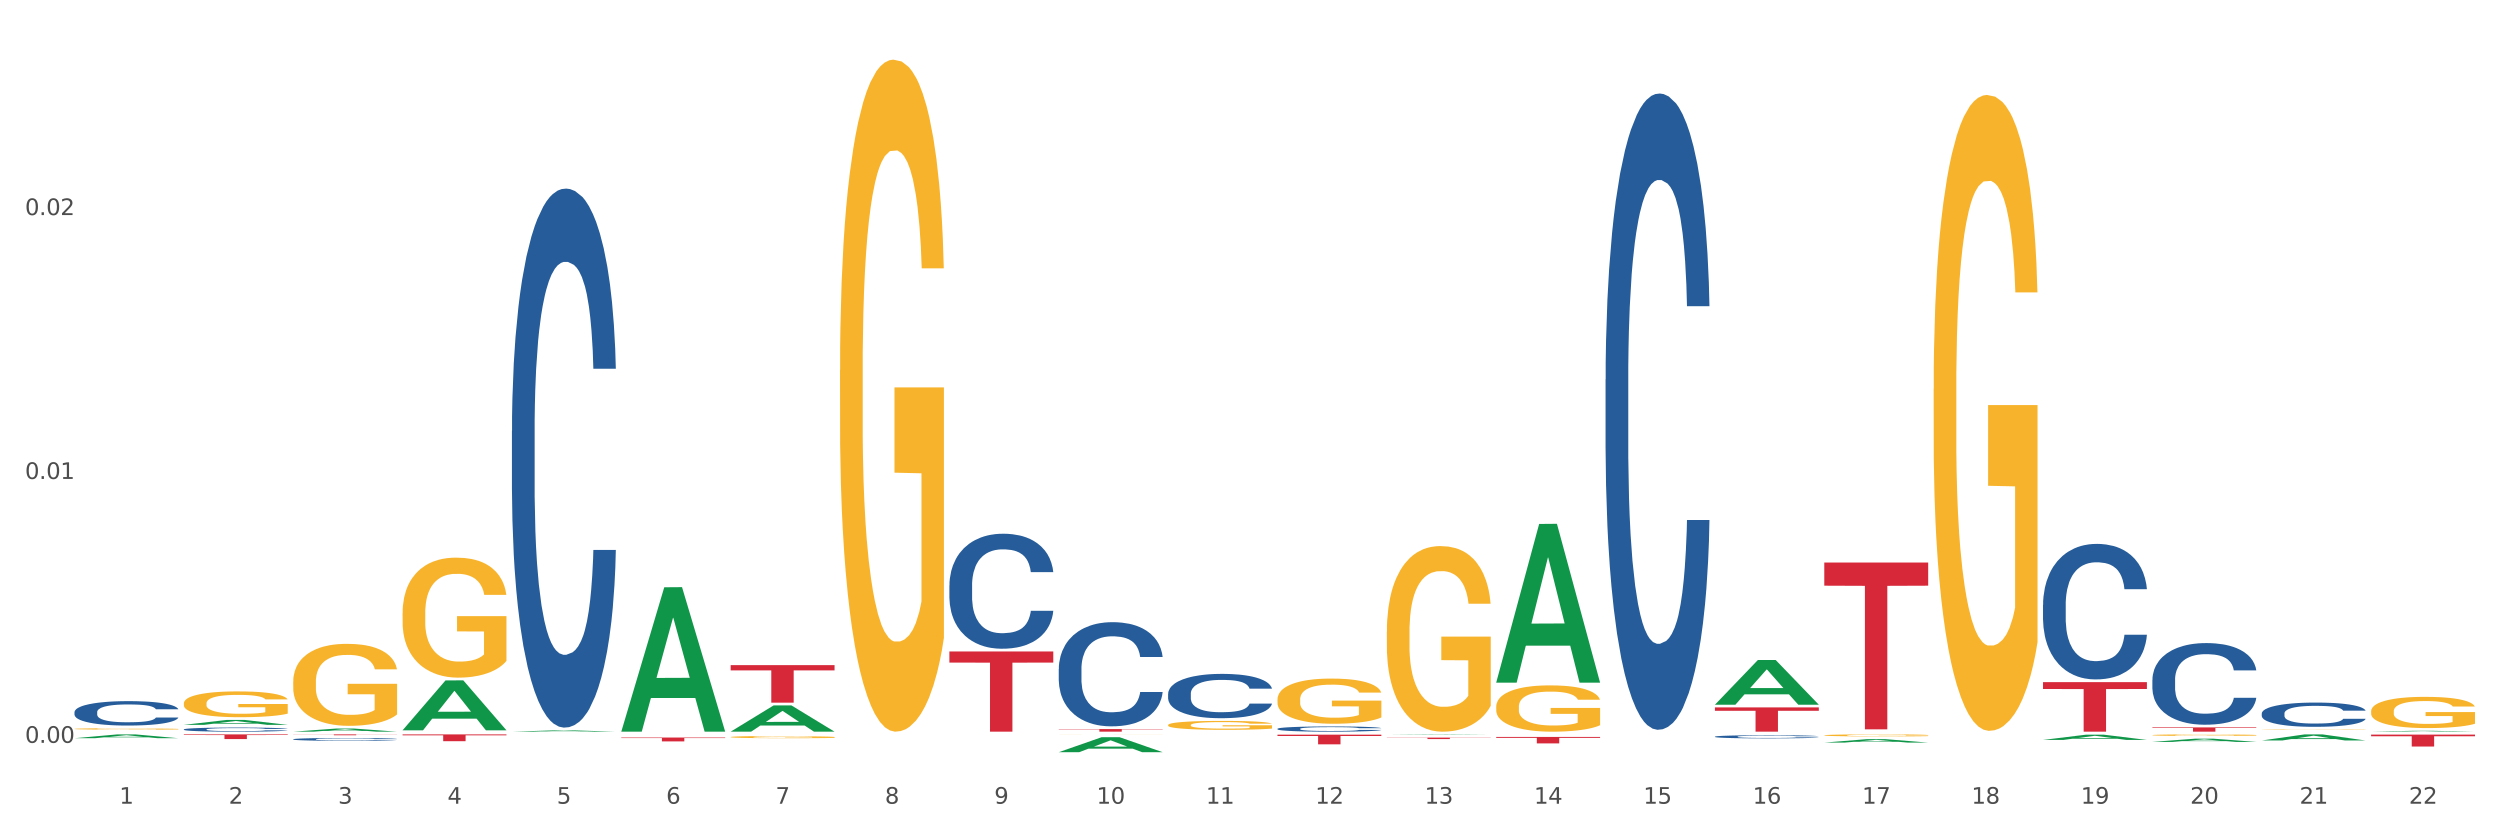
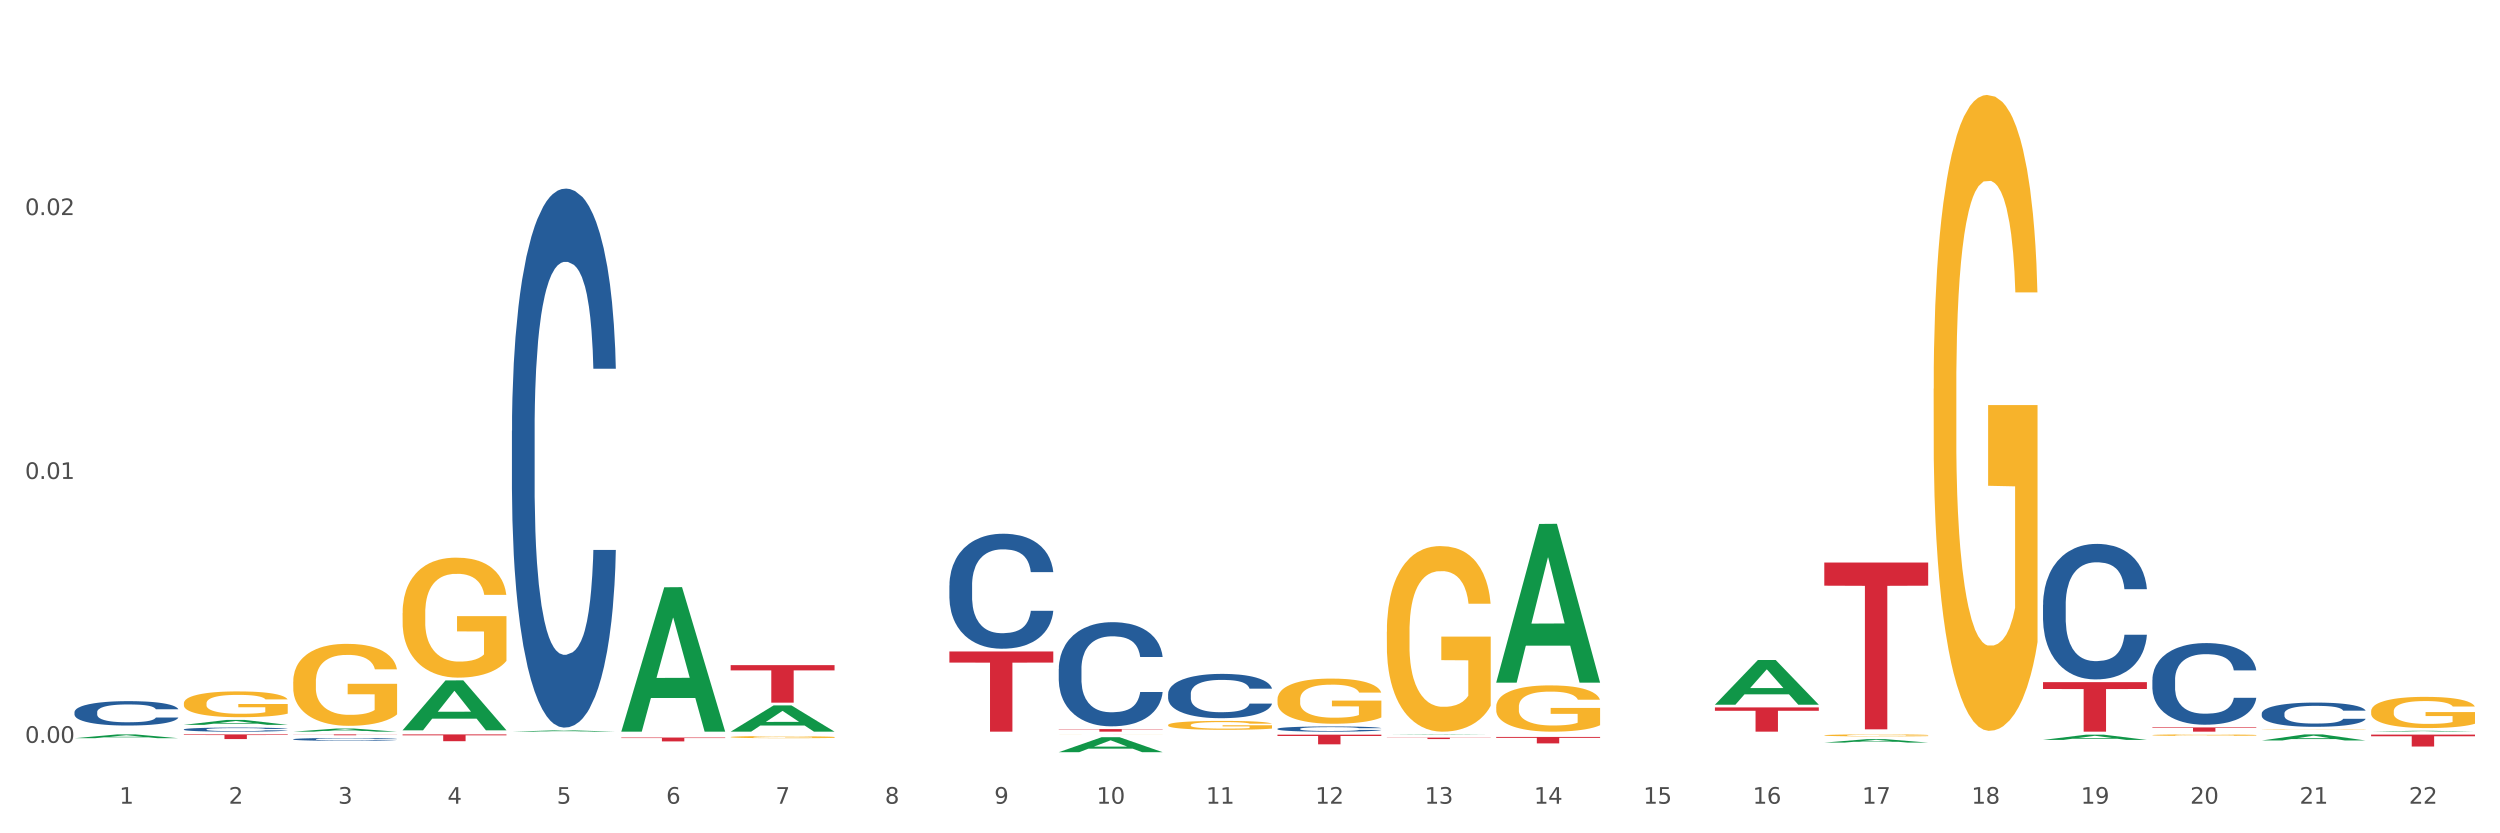
<svg xmlns="http://www.w3.org/2000/svg" xmlns:xlink="http://www.w3.org/1999/xlink" width="1080pt" height="360pt" viewBox="0 0 1080 360" version="1.1">
  <rect x="0" y="0" width="1080" height="360" fill="#333333" stroke="none" />
  <defs>
    <style type="text/css">*{stroke-linejoin: round; stroke-linecap: butt}</style>
  </defs>
  <g id="figure_1">
    <g id="patch_1">
      <path d="M 0 360  L 1080 360  L 1080 0  L 0 0  z " style="fill: #ffffff; stroke: #ffffff; stroke-linejoin: miter" />
    </g>
    <g id="axes_1">
      <g id="matplotlib.axis_1">
        <g id="xtick_1">
          <g id="text_1">
            <g style="fill: #4d4d4d" transform="translate(51.562 347.204) scale(0.096 -0.096)">
              <defs>
                <path id="DejaVuSans-31" d="M 794 531  L 1825 531  L 1825 4091  L 703 3866  L 703 4441  L 1819 4666  L 2450 4666  L 2450 531  L 3481 531  L 3481 0  L 794 0  L 794 531  z " transform="scale(0.016)" />
              </defs>
              <use xlink:href="#DejaVuSans-31" />
            </g>
          </g>
        </g>
        <g id="xtick_2">
          <g id="text_2">
            <g style="fill: #4d4d4d" transform="translate(98.807 347.204) scale(0.096 -0.096)">
              <defs>
                <path id="DejaVuSans-32" d="M 1228 531  L 3431 531  L 3431 0  L 469 0  L 469 531  Q 828 903 1448 1529  Q 2069 2156 2228 2338  Q 2531 2678 2651 2914  Q 2772 3150 2772 3378  Q 2772 3750 2511 3984  Q 2250 4219 1831 4219  Q 1534 4219 1204 4116  Q 875 4013 500 3803  L 500 4441  Q 881 4594 1212 4672  Q 1544 4750 1819 4750  Q 2544 4750 2975 4387  Q 3406 4025 3406 3419  Q 3406 3131 3298 2873  Q 3191 2616 2906 2266  Q 2828 2175 2409 1742  Q 1991 1309 1228 531  z " transform="scale(0.016)" />
              </defs>
              <use xlink:href="#DejaVuSans-32" />
            </g>
          </g>
        </g>
        <g id="xtick_3">
          <g id="text_3">
            <g style="fill: #4d4d4d" transform="translate(146.052 347.204) scale(0.096 -0.096)">
              <defs>
                <path id="DejaVuSans-33" d="M 2597 2516  Q 3050 2419 3304 2112  Q 3559 1806 3559 1356  Q 3559 666 3084 287  Q 2609 -91 1734 -91  Q 1441 -91 1130 -33  Q 819 25 488 141  L 488 750  Q 750 597 1062 519  Q 1375 441 1716 441  Q 2309 441 2620 675  Q 2931 909 2931 1356  Q 2931 1769 2642 2001  Q 2353 2234 1838 2234  L 1294 2234  L 1294 2753  L 1863 2753  Q 2328 2753 2575 2939  Q 2822 3125 2822 3475  Q 2822 3834 2567 4026  Q 2313 4219 1838 4219  Q 1578 4219 1281 4162  Q 984 4106 628 3988  L 628 4550  Q 988 4650 1302 4700  Q 1616 4750 1894 4750  Q 2613 4750 3031 4423  Q 3450 4097 3450 3541  Q 3450 3153 3228 2886  Q 3006 2619 2597 2516  z " transform="scale(0.016)" />
              </defs>
              <use xlink:href="#DejaVuSans-33" />
            </g>
          </g>
        </g>
        <g id="xtick_4">
          <g id="text_4">
            <g style="fill: #4d4d4d" transform="translate(193.297 347.204) scale(0.096 -0.096)">
              <defs>
                <path id="DejaVuSans-34" d="M 2419 4116  L 825 1625  L 2419 1625  L 2419 4116  z M 2253 4666  L 3047 4666  L 3047 1625  L 3713 1625  L 3713 1100  L 3047 1100  L 3047 0  L 2419 0  L 2419 1100  L 313 1100  L 313 1709  L 2253 4666  z " transform="scale(0.016)" />
              </defs>
              <use xlink:href="#DejaVuSans-34" />
            </g>
          </g>
        </g>
        <g id="xtick_5">
          <g id="text_5">
            <g style="fill: #4d4d4d" transform="translate(240.542 347.204) scale(0.096 -0.096)">
              <defs>
                <path id="DejaVuSans-35" d="M 691 4666  L 3169 4666  L 3169 4134  L 1269 4134  L 1269 2991  Q 1406 3038 1543 3061  Q 1681 3084 1819 3084  Q 2600 3084 3056 2656  Q 3513 2228 3513 1497  Q 3513 744 3044 326  Q 2575 -91 1722 -91  Q 1428 -91 1123 -41  Q 819 9 494 109  L 494 744  Q 775 591 1075 516  Q 1375 441 1709 441  Q 2250 441 2565 725  Q 2881 1009 2881 1497  Q 2881 1984 2565 2268  Q 2250 2553 1709 2553  Q 1456 2553 1204 2497  Q 953 2441 691 2322  L 691 4666  z " transform="scale(0.016)" />
              </defs>
              <use xlink:href="#DejaVuSans-35" />
            </g>
          </g>
        </g>
        <g id="xtick_6">
          <g id="text_6">
            <g style="fill: #4d4d4d" transform="translate(287.787 347.204) scale(0.096 -0.096)">
              <defs>
                <path id="DejaVuSans-36" d="M 2113 2584  Q 1688 2584 1439 2293  Q 1191 2003 1191 1497  Q 1191 994 1439 701  Q 1688 409 2113 409  Q 2538 409 2786 701  Q 3034 994 3034 1497  Q 3034 2003 2786 2293  Q 2538 2584 2113 2584  z M 3366 4563  L 3366 3988  Q 3128 4100 2886 4159  Q 2644 4219 2406 4219  Q 1781 4219 1451 3797  Q 1122 3375 1075 2522  Q 1259 2794 1537 2939  Q 1816 3084 2150 3084  Q 2853 3084 3261 2657  Q 3669 2231 3669 1497  Q 3669 778 3244 343  Q 2819 -91 2113 -91  Q 1303 -91 875 529  Q 447 1150 447 2328  Q 447 3434 972 4092  Q 1497 4750 2381 4750  Q 2619 4750 2861 4703  Q 3103 4656 3366 4563  z " transform="scale(0.016)" />
              </defs>
              <use xlink:href="#DejaVuSans-36" />
            </g>
          </g>
        </g>
        <g id="xtick_7">
          <g id="text_7">
            <g style="fill: #4d4d4d" transform="translate(335.032 347.204) scale(0.096 -0.096)">
              <defs>
                <path id="DejaVuSans-37" d="M 525 4666  L 3525 4666  L 3525 4397  L 1831 0  L 1172 0  L 2766 4134  L 525 4134  L 525 4666  z " transform="scale(0.016)" />
              </defs>
              <use xlink:href="#DejaVuSans-37" />
            </g>
          </g>
        </g>
        <g id="xtick_8">
          <g id="text_8">
            <g style="fill: #4d4d4d" transform="translate(382.276 347.204) scale(0.096 -0.096)">
              <defs>
                <path id="DejaVuSans-38" d="M 2034 2216  Q 1584 2216 1326 1975  Q 1069 1734 1069 1313  Q 1069 891 1326 650  Q 1584 409 2034 409  Q 2484 409 2743 651  Q 3003 894 3003 1313  Q 3003 1734 2745 1975  Q 2488 2216 2034 2216  z M 1403 2484  Q 997 2584 770 2862  Q 544 3141 544 3541  Q 544 4100 942 4425  Q 1341 4750 2034 4750  Q 2731 4750 3128 4425  Q 3525 4100 3525 3541  Q 3525 3141 3298 2862  Q 3072 2584 2669 2484  Q 3125 2378 3379 2068  Q 3634 1759 3634 1313  Q 3634 634 3220 271  Q 2806 -91 2034 -91  Q 1263 -91 848 271  Q 434 634 434 1313  Q 434 1759 690 2068  Q 947 2378 1403 2484  z M 1172 3481  Q 1172 3119 1398 2916  Q 1625 2713 2034 2713  Q 2441 2713 2670 2916  Q 2900 3119 2900 3481  Q 2900 3844 2670 4047  Q 2441 4250 2034 4250  Q 1625 4250 1398 4047  Q 1172 3844 1172 3481  z " transform="scale(0.016)" />
              </defs>
              <use xlink:href="#DejaVuSans-38" />
            </g>
          </g>
        </g>
        <g id="xtick_9">
          <g id="text_9">
            <g style="fill: #4d4d4d" transform="translate(429.521 347.204) scale(0.096 -0.096)">
              <defs>
                <path id="DejaVuSans-39" d="M 703 97  L 703 672  Q 941 559 1184 500  Q 1428 441 1663 441  Q 2288 441 2617 861  Q 2947 1281 2994 2138  Q 2813 1869 2534 1725  Q 2256 1581 1919 1581  Q 1219 1581 811 2004  Q 403 2428 403 3163  Q 403 3881 828 4315  Q 1253 4750 1959 4750  Q 2769 4750 3195 4129  Q 3622 3509 3622 2328  Q 3622 1225 3098 567  Q 2575 -91 1691 -91  Q 1453 -91 1209 -44  Q 966 3 703 97  z M 1959 2075  Q 2384 2075 2632 2365  Q 2881 2656 2881 3163  Q 2881 3666 2632 3958  Q 2384 4250 1959 4250  Q 1534 4250 1286 3958  Q 1038 3666 1038 3163  Q 1038 2656 1286 2365  Q 1534 2075 1959 2075  z " transform="scale(0.016)" />
              </defs>
              <use xlink:href="#DejaVuSans-39" />
            </g>
          </g>
        </g>
        <g id="xtick_10">
          <g id="text_10">
            <g style="fill: #4d4d4d" transform="translate(473.712 347.204) scale(0.096 -0.096)">
              <defs>
                <path id="DejaVuSans-30" d="M 2034 4250  Q 1547 4250 1301 3770  Q 1056 3291 1056 2328  Q 1056 1369 1301 889  Q 1547 409 2034 409  Q 2525 409 2770 889  Q 3016 1369 3016 2328  Q 3016 3291 2770 3770  Q 2525 4250 2034 4250  z M 2034 4750  Q 2819 4750 3233 4129  Q 3647 3509 3647 2328  Q 3647 1150 3233 529  Q 2819 -91 2034 -91  Q 1250 -91 836 529  Q 422 1150 422 2328  Q 422 3509 836 4129  Q 1250 4750 2034 4750  z " transform="scale(0.016)" />
              </defs>
              <use xlink:href="#DejaVuSans-31" />
              <use xlink:href="#DejaVuSans-30" transform="translate(63.623 0)" />
            </g>
          </g>
        </g>
        <g id="xtick_11">
          <g id="text_11">
            <g style="fill: #4d4d4d" transform="translate(520.957 347.204) scale(0.096 -0.096)">
              <use xlink:href="#DejaVuSans-31" />
              <use xlink:href="#DejaVuSans-31" transform="translate(63.623 0)" />
            </g>
          </g>
        </g>
        <g id="xtick_12">
          <g id="text_12">
            <g style="fill: #4d4d4d" transform="translate(568.202 347.204) scale(0.096 -0.096)">
              <use xlink:href="#DejaVuSans-31" />
              <use xlink:href="#DejaVuSans-32" transform="translate(63.623 0)" />
            </g>
          </g>
        </g>
        <g id="xtick_13">
          <g id="text_13">
            <g style="fill: #4d4d4d" transform="translate(615.447 347.204) scale(0.096 -0.096)">
              <use xlink:href="#DejaVuSans-31" />
              <use xlink:href="#DejaVuSans-33" transform="translate(63.623 0)" />
            </g>
          </g>
        </g>
        <g id="xtick_14">
          <g id="text_14">
            <g style="fill: #4d4d4d" transform="translate(662.692 347.204) scale(0.096 -0.096)">
              <use xlink:href="#DejaVuSans-31" />
              <use xlink:href="#DejaVuSans-34" transform="translate(63.623 0)" />
            </g>
          </g>
        </g>
        <g id="xtick_15">
          <g id="text_15">
            <g style="fill: #4d4d4d" transform="translate(709.937 347.204) scale(0.096 -0.096)">
              <use xlink:href="#DejaVuSans-31" />
              <use xlink:href="#DejaVuSans-35" transform="translate(63.623 0)" />
            </g>
          </g>
        </g>
        <g id="xtick_16">
          <g id="text_16">
            <g style="fill: #4d4d4d" transform="translate(757.181 347.204) scale(0.096 -0.096)">
              <use xlink:href="#DejaVuSans-31" />
              <use xlink:href="#DejaVuSans-36" transform="translate(63.623 0)" />
            </g>
          </g>
        </g>
        <g id="xtick_17">
          <g id="text_17">
            <g style="fill: #4d4d4d" transform="translate(804.426 347.204) scale(0.096 -0.096)">
              <use xlink:href="#DejaVuSans-31" />
              <use xlink:href="#DejaVuSans-37" transform="translate(63.623 0)" />
            </g>
          </g>
        </g>
        <g id="xtick_18">
          <g id="text_18">
            <g style="fill: #4d4d4d" transform="translate(851.671 347.204) scale(0.096 -0.096)">
              <use xlink:href="#DejaVuSans-31" />
              <use xlink:href="#DejaVuSans-38" transform="translate(63.623 0)" />
            </g>
          </g>
        </g>
        <g id="xtick_19">
          <g id="text_19">
            <g style="fill: #4d4d4d" transform="translate(898.916 347.204) scale(0.096 -0.096)">
              <use xlink:href="#DejaVuSans-31" />
              <use xlink:href="#DejaVuSans-39" transform="translate(63.623 0)" />
            </g>
          </g>
        </g>
        <g id="xtick_20">
          <g id="text_20">
            <g style="fill: #4d4d4d" transform="translate(946.161 347.204) scale(0.096 -0.096)">
              <use xlink:href="#DejaVuSans-32" />
              <use xlink:href="#DejaVuSans-30" transform="translate(63.623 0)" />
            </g>
          </g>
        </g>
        <g id="xtick_21">
          <g id="text_21">
            <g style="fill: #4d4d4d" transform="translate(993.406 347.204) scale(0.096 -0.096)">
              <use xlink:href="#DejaVuSans-32" />
              <use xlink:href="#DejaVuSans-31" transform="translate(63.623 0)" />
            </g>
          </g>
        </g>
        <g id="xtick_22">
          <g id="text_22">
            <g style="fill: #4d4d4d" transform="translate(1040.651 347.204) scale(0.096 -0.096)">
              <use xlink:href="#DejaVuSans-32" />
              <use xlink:href="#DejaVuSans-32" transform="translate(63.623 0)" />
            </g>
          </g>
        </g>
        <g id="xtick_23" />
        <g id="xtick_24" />
        <g id="xtick_25" />
        <g id="xtick_26" />
        <g id="xtick_27" />
        <g id="xtick_28" />
        <g id="xtick_29" />
        <g id="xtick_30" />
        <g id="xtick_31" />
        <g id="xtick_32" />
        <g id="xtick_33" />
        <g id="xtick_34" />
        <g id="xtick_35" />
        <g id="xtick_36" />
        <g id="xtick_37" />
        <g id="xtick_38" />
        <g id="xtick_39" />
        <g id="xtick_40" />
        <g id="xtick_41" />
        <g id="xtick_42" />
        <g id="xtick_43" />
      </g>
      <g id="matplotlib.axis_2">
        <g id="ytick_1">
          <g id="text_23">
            <g style="fill: #4d4d4d" transform="translate(10.8 320.9) scale(0.096 -0.096)">
              <defs>
                <path id="DejaVuSans-2e" d="M 684 794  L 1344 794  L 1344 0  L 684 0  L 684 794  z " transform="scale(0.016)" />
              </defs>
              <use xlink:href="#DejaVuSans-30" />
              <use xlink:href="#DejaVuSans-2e" transform="translate(63.623 0)" />
              <use xlink:href="#DejaVuSans-30" transform="translate(95.41 0)" />
              <use xlink:href="#DejaVuSans-30" transform="translate(159.033 0)" />
            </g>
          </g>
        </g>
        <g id="ytick_2">
          <g id="text_24">
            <g style="fill: #4d4d4d" transform="translate(10.8 206.908) scale(0.096 -0.096)">
              <use xlink:href="#DejaVuSans-30" />
              <use xlink:href="#DejaVuSans-2e" transform="translate(63.623 0)" />
              <use xlink:href="#DejaVuSans-30" transform="translate(95.41 0)" />
              <use xlink:href="#DejaVuSans-31" transform="translate(159.033 0)" />
            </g>
          </g>
        </g>
        <g id="ytick_3">
          <g id="text_25">
            <g style="fill: #4d4d4d" transform="translate(10.8 92.916) scale(0.096 -0.096)">
              <use xlink:href="#DejaVuSans-30" />
              <use xlink:href="#DejaVuSans-2e" transform="translate(63.623 0)" />
              <use xlink:href="#DejaVuSans-30" transform="translate(95.41 0)" />
              <use xlink:href="#DejaVuSans-32" transform="translate(159.033 0)" />
            </g>
          </g>
        </g>
        <g id="ytick_4" />
        <g id="ytick_5" />
        <g id="ytick_6" />
      </g>
      <g id="PolyCollection_1">
        <path d="M 32.175 318.906  L 32.221 318.905  L 50.73 317.254  L 58.411 317.252  L 77.058 318.909  L 68.174 318.909  L 64.148 318.524  L 45.038 318.524  L 44.899 318.53  L 41.013 318.909  L 32.175 318.909  L 32.175 318.906  L 47.444 318.293  L 61.742 318.292  L 54.663 317.606  L 54.57 317.603  L 54.478 317.607  L 47.398 318.292  L 47.444 318.293  L 32.175 318.906  z " clip-path="url(#pcd0b11f650)" style="fill: #109648" />
        <path d="M 79.42 313.129  L 79.466 313.127  L 97.974 311.007  L 105.655 311.005  L 124.303 313.133  L 115.419 313.133  L 111.393 312.638  L 92.283 312.638  L 92.144 312.646  L 88.258 313.133  L 79.42 313.133  L 79.42 313.129  L 94.689 312.342  L 108.987 312.34  L 101.907 311.459  L 101.815 311.455  L 101.722 311.461  L 94.643 312.34  L 94.689 312.342  L 79.42 313.129  z " clip-path="url(#pcd0b11f650)" style="fill: #109648" />
        <path d="M 126.665 316.084  L 126.711 316.083  L 145.219 314.73  L 152.9 314.728  L 171.547 316.087  L 162.663 316.087  L 158.638 315.77  L 139.528 315.77  L 139.389 315.775  L 135.502 316.087  L 126.665 316.087  L 126.665 316.084  L 141.934 315.582  L 156.232 315.58  L 149.152 315.018  L 149.06 315.015  L 148.967 315.019  L 141.888 315.58  L 141.934 315.582  L 126.665 316.084  z " clip-path="url(#pcd0b11f650)" style="fill: #109648" />
        <path d="M 173.91 315.456  L 173.956 315.436  L 192.464 293.931  L 200.145 293.911  L 218.792 315.497  L 209.908 315.497  L 205.883 310.47  L 186.773 310.47  L 186.634 310.551  L 182.747 315.497  L 173.91 315.497  L 173.91 315.456  L 189.179 307.47  L 203.477 307.45  L 196.397 298.512  L 196.305 298.471  L 196.212 298.532  L 189.133 307.45  L 189.179 307.47  L 173.91 315.456  z " clip-path="url(#pcd0b11f650)" style="fill: #109648" />
        <path d="M 882.583 261.268  L 882.636 261.214  L 882.636 259.717  L 882.795 257.685  L 883.379 253.942  L 884.121 251.108  L 885.395 247.793  L 886.084 246.402  L 886.986 244.852  L 888.843 242.338  L 890.965 240.199  L 892.451 239.023  L 893.565 238.274  L 896.058 236.937  L 897.491 236.349  L 898.976 235.868  L 900.249 235.547  L 902.371 235.173  L 904.069 235.012  L 906.032 234.959  L 907.677 235.012  L 909.852 235.226  L 913.035 235.868  L 914.255 236.242  L 915.9 236.884  L 917.598 237.74  L 918.977 238.595  L 920.569 239.825  L 922.213 241.429  L 923.805 243.461  L 924.919 245.333  L 925.821 247.311  L 926.617 249.718  L 927.2 252.338  L 927.465 254.53  L 917.757 254.53  L 917.491 252.552  L 916.961 250.413  L 916.43 248.969  L 915.847 247.793  L 914.945 246.456  L 914.149 245.6  L 912.823 244.584  L 911.603 243.942  L 910.595 243.568  L 909.374 243.247  L 906.775 242.926  L 904.918 242.926  L 903.751 243.033  L 902.318 243.301  L 901.098 243.675  L 899.666 244.317  L 898.552 245.012  L 897.438 245.921  L 896.801 246.563  L 895.846 247.739  L 895.209 248.702  L 894.36 250.359  L 893.883 251.536  L 893.034 254.584  L 892.663 256.83  L 892.504 258.38  L 892.398 260.091  L 892.398 268.433  L 892.716 272.176  L 892.981 273.781  L 893.406 275.599  L 894.201 277.952  L 895.368 280.251  L 896.589 281.909  L 897.597 282.925  L 898.552 283.673  L 899.507 284.261  L 900.674 284.796  L 901.629 285.117  L 903.061 285.438  L 904.759 285.598  L 906.085 285.598  L 908.791 285.331  L 910.011 285.064  L 911.178 284.689  L 912.451 284.101  L 913.459 283.459  L 914.043 282.978  L 914.998 281.962  L 915.741 280.893  L 916.377 279.663  L 916.802 278.593  L 917.279 276.989  L 917.651 275.171  L 917.757 274.208  L 927.465 274.208  L 927.253 276.133  L 926.882 278.005  L 926.139 280.518  L 925.555 281.962  L 924.654 283.727  L 923.699 285.224  L 922.372 286.882  L 921.152 288.112  L 919.879 289.181  L 918.499 290.144  L 916.006 291.48  L 915.104 291.855  L 913.194 292.496  L 911.709 292.871  L 909.534 293.245  L 907.305 293.459  L 904.971 293.512  L 902.902 293.405  L 900.621 293.085  L 899.188 292.764  L 897.597 292.282  L 895.74 291.534  L 893.989 290.625  L 892.344 289.555  L 890.806 288.325  L 889.373 286.935  L 887.517 284.636  L 886.137 282.39  L 885.129 280.304  L 884.44 278.54  L 883.75 276.294  L 883.379 274.743  L 882.795 271  L 882.583 267.524  L 882.583 261.268  z " clip-path="url(#pcd0b11f650)" style="fill: #255c99" />
-         <path d="M 740.848 318.23  L 740.901 318.229  L 740.901 318.194  L 741.06 318.147  L 741.644 318.06  L 742.387 317.994  L 743.66 317.917  L 744.35 317.885  L 745.251 317.849  L 747.108 317.79  L 749.23 317.741  L 750.716 317.713  L 751.83 317.696  L 754.324 317.665  L 755.756 317.651  L 757.241 317.64  L 758.515 317.633  L 760.637 317.624  L 762.334 317.62  L 764.297 317.619  L 765.942 317.62  L 768.117 317.625  L 771.3 317.64  L 772.521 317.649  L 774.165 317.664  L 775.863 317.684  L 777.242 317.704  L 778.834 317.732  L 780.479 317.769  L 782.07 317.817  L 783.184 317.86  L 784.086 317.906  L 784.882 317.962  L 785.465 318.023  L 785.731 318.074  L 776.022 318.074  L 775.757 318.028  L 775.226 317.978  L 774.696 317.945  L 774.112 317.917  L 773.21 317.886  L 772.415 317.866  L 771.088 317.843  L 769.868 317.828  L 768.86 317.819  L 767.64 317.812  L 765.04 317.804  L 763.183 317.804  L 762.016 317.807  L 760.584 317.813  L 759.364 317.822  L 757.931 317.836  L 756.817 317.853  L 755.703 317.874  L 755.066 317.889  L 754.111 317.916  L 753.475 317.938  L 752.626 317.977  L 752.148 318.004  L 751.3 318.075  L 750.928 318.127  L 750.769 318.163  L 750.663 318.203  L 750.663 318.397  L 750.981 318.484  L 751.246 318.521  L 751.671 318.563  L 752.467 318.618  L 753.634 318.671  L 754.854 318.71  L 755.862 318.733  L 756.817 318.751  L 757.772 318.764  L 758.939 318.777  L 759.894 318.784  L 761.326 318.792  L 763.024 318.795  L 764.35 318.795  L 767.056 318.789  L 768.276 318.783  L 769.444 318.774  L 770.717 318.761  L 771.725 318.746  L 772.308 318.735  L 773.263 318.711  L 774.006 318.686  L 774.643 318.658  L 775.067 318.633  L 775.545 318.595  L 775.916 318.553  L 776.022 318.531  L 785.731 318.531  L 785.519 318.576  L 785.147 318.619  L 784.404 318.677  L 783.821 318.711  L 782.919 318.752  L 781.964 318.787  L 780.638 318.825  L 779.417 318.854  L 778.144 318.879  L 776.765 318.901  L 774.271 318.932  L 773.369 318.941  L 771.46 318.956  L 769.974 318.964  L 767.799 318.973  L 765.571 318.978  L 763.236 318.979  L 761.167 318.977  L 758.886 318.969  L 757.454 318.962  L 755.862 318.951  L 754.005 318.933  L 752.254 318.912  L 750.61 318.887  L 749.071 318.859  L 747.639 318.826  L 745.782 318.773  L 744.403 318.721  L 743.395 318.672  L 742.705 318.631  L 742.015 318.579  L 741.644 318.543  L 741.06 318.456  L 740.848 318.376  L 740.848 318.23  z " clip-path="url(#pcd0b11f650)" style="fill: #255c99" />
-         <path d="M 693.603 163.903  L 693.656 163.651  L 693.656 156.623  L 693.815 147.083  L 694.399 129.511  L 695.142 116.207  L 696.415 100.643  L 697.105 94.116  L 698.007 86.836  L 699.863 75.038  L 701.986 64.996  L 703.471 59.474  L 704.585 55.959  L 707.079 49.684  L 708.511 46.922  L 709.997 44.663  L 711.27 43.157  L 713.392 41.4  L 715.09 40.646  L 717.053 40.395  L 718.697 40.646  L 720.872 41.651  L 724.056 44.663  L 725.276 46.42  L 726.92 49.433  L 728.618 53.449  L 729.997 57.466  L 731.589 63.239  L 733.234 70.77  L 734.825 80.309  L 735.939 89.095  L 736.841 98.384  L 737.637 109.68  L 738.221 121.98  L 738.486 132.273  L 728.777 132.273  L 728.512 122.985  L 727.981 112.943  L 727.451 106.165  L 726.867 100.643  L 725.965 94.367  L 725.17 90.351  L 723.843 85.581  L 722.623 82.569  L 721.615 80.811  L 720.395 79.305  L 717.795 77.799  L 715.938 77.799  L 714.771 78.301  L 713.339 79.556  L 712.119 81.313  L 710.686 84.326  L 709.572 87.589  L 708.458 91.857  L 707.821 94.869  L 706.866 100.392  L 706.23 104.91  L 705.381 112.692  L 704.903 118.215  L 704.055 132.524  L 703.683 143.067  L 703.524 150.347  L 703.418 158.38  L 703.418 197.541  L 703.736 215.113  L 704.002 222.644  L 704.426 231.179  L 705.222 242.224  L 706.389 253.018  L 707.609 260.8  L 708.617 265.57  L 709.572 269.084  L 710.527 271.846  L 711.694 274.356  L 712.649 275.862  L 714.082 277.368  L 715.779 278.121  L 717.106 278.121  L 719.811 276.866  L 721.032 275.611  L 722.199 273.854  L 723.472 271.093  L 724.48 268.08  L 725.064 265.821  L 726.018 261.051  L 726.761 256.031  L 727.398 250.257  L 727.822 245.236  L 728.3 237.706  L 728.671 229.17  L 728.777 224.652  L 738.486 224.652  L 738.274 233.689  L 737.902 242.475  L 737.16 254.274  L 736.576 261.051  L 735.674 269.335  L 734.719 276.364  L 733.393 284.146  L 732.173 289.92  L 730.899 294.94  L 729.52 299.459  L 727.026 305.735  L 726.125 307.492  L 724.215 310.504  L 722.729 312.262  L 720.554 314.019  L 718.326 315.023  L 715.992 315.274  L 713.922 314.772  L 711.641 313.266  L 710.209 311.76  L 708.617 309.5  L 706.76 305.986  L 705.01 301.718  L 703.365 296.698  L 701.826 290.924  L 700.394 284.397  L 698.537 273.603  L 697.158 263.06  L 696.15 253.269  L 695.46 244.985  L 694.77 234.442  L 694.399 227.162  L 693.815 209.59  L 693.603 193.273  L 693.603 163.903  z " clip-path="url(#pcd0b11f650)" style="fill: #255c99" />
        <path d="M 929.828 293.658  L 929.881 293.626  L 929.881 292.724  L 930.04 291.5  L 930.623 289.245  L 931.366 287.537  L 932.639 285.54  L 933.329 284.703  L 934.231 283.768  L 936.088 282.254  L 938.21 280.966  L 939.695 280.257  L 940.81 279.806  L 943.303 279.001  L 944.735 278.646  L 946.221 278.356  L 947.494 278.163  L 949.616 277.938  L 951.314 277.841  L 953.277 277.809  L 954.922 277.841  L 957.097 277.97  L 960.28 278.356  L 961.5 278.582  L 963.145 278.968  L 964.842 279.484  L 966.222 279.999  L 967.813 280.74  L 969.458 281.707  L 971.05 282.931  L 972.164 284.058  L 973.066 285.25  L 973.861 286.7  L 974.445 288.278  L 974.71 289.599  L 965.002 289.599  L 964.736 288.407  L 964.206 287.119  L 963.675 286.249  L 963.092 285.54  L 962.19 284.735  L 961.394 284.219  L 960.068 283.607  L 958.847 283.221  L 957.839 282.995  L 956.619 282.802  L 954.02 282.609  L 952.163 282.609  L 950.996 282.673  L 949.563 282.834  L 948.343 283.06  L 946.911 283.446  L 945.796 283.865  L 944.682 284.413  L 944.046 284.799  L 943.091 285.508  L 942.454 286.088  L 941.605 287.086  L 941.128 287.795  L 940.279 289.631  L 939.908 290.984  L 939.748 291.918  L 939.642 292.949  L 939.642 297.975  L 939.961 300.23  L 940.226 301.196  L 940.65 302.291  L 941.446 303.709  L 942.613 305.094  L 943.834 306.092  L 944.842 306.705  L 945.796 307.156  L 946.751 307.51  L 947.919 307.832  L 948.874 308.025  L 950.306 308.219  L 952.004 308.315  L 953.33 308.315  L 956.036 308.154  L 957.256 307.993  L 958.423 307.768  L 959.696 307.413  L 960.704 307.027  L 961.288 306.737  L 962.243 306.125  L 962.986 305.48  L 963.622 304.739  L 964.047 304.095  L 964.524 303.129  L 964.895 302.034  L 965.002 301.454  L 974.71 301.454  L 974.498 302.613  L 974.127 303.741  L 973.384 305.255  L 972.8 306.125  L 971.898 307.188  L 970.944 308.09  L 969.617 309.088  L 968.397 309.829  L 967.124 310.474  L 965.744 311.053  L 963.251 311.859  L 962.349 312.084  L 960.439 312.471  L 958.954 312.696  L 956.778 312.922  L 954.55 313.051  L 952.216 313.083  L 950.147 313.018  L 947.866 312.825  L 946.433 312.632  L 944.842 312.342  L 942.985 311.891  L 941.234 311.343  L 939.589 310.699  L 938.051 309.958  L 936.618 309.121  L 934.762 307.735  L 933.382 306.382  L 932.374 305.126  L 931.684 304.063  L 930.995 302.71  L 930.623 301.776  L 930.04 299.521  L 929.828 297.427  L 929.828 293.658  z " clip-path="url(#pcd0b11f650)" style="fill: #255c99" />
        <path d="M 551.869 314.841  L 551.922 314.839  L 551.922 314.781  L 552.081 314.703  L 552.664 314.558  L 553.407 314.449  L 554.68 314.321  L 555.37 314.267  L 556.272 314.207  L 558.129 314.11  L 560.251 314.027  L 561.736 313.982  L 562.851 313.953  L 565.344 313.901  L 566.776 313.879  L 568.262 313.86  L 569.535 313.848  L 571.657 313.833  L 573.355 313.827  L 575.318 313.825  L 576.963 313.827  L 579.138 313.835  L 582.321 313.86  L 583.541 313.875  L 585.186 313.899  L 586.883 313.932  L 588.263 313.965  L 589.854 314.013  L 591.499 314.075  L 593.091 314.153  L 594.205 314.226  L 595.107 314.302  L 595.902 314.395  L 596.486 314.496  L 596.751 314.581  L 587.043 314.581  L 586.777 314.504  L 586.247 314.422  L 585.716 314.366  L 585.133 314.321  L 584.231 314.269  L 583.435 314.236  L 582.109 314.197  L 580.888 314.172  L 579.88 314.157  L 578.66 314.145  L 576.061 314.133  L 574.204 314.133  L 573.037 314.137  L 571.604 314.147  L 570.384 314.162  L 568.952 314.186  L 567.838 314.213  L 566.723 314.248  L 566.087 314.273  L 565.132 314.319  L 564.495 314.356  L 563.646 314.42  L 563.169 314.465  L 562.32 314.583  L 561.949 314.67  L 561.789 314.73  L 561.683 314.796  L 561.683 315.118  L 562.002 315.262  L 562.267 315.324  L 562.691 315.395  L 563.487 315.485  L 564.654 315.574  L 565.875 315.638  L 566.883 315.678  L 567.838 315.706  L 568.792 315.729  L 569.96 315.75  L 570.915 315.762  L 572.347 315.775  L 574.045 315.781  L 575.371 315.781  L 578.077 315.771  L 579.297 315.76  L 580.464 315.746  L 581.737 315.723  L 582.745 315.698  L 583.329 315.68  L 584.284 315.64  L 585.027 315.599  L 585.663 315.552  L 586.088 315.51  L 586.565 315.448  L 586.936 315.378  L 587.043 315.341  L 596.751 315.341  L 596.539 315.415  L 596.168 315.488  L 595.425 315.585  L 594.841 315.64  L 593.939 315.709  L 592.985 315.766  L 591.658 315.83  L 590.438 315.878  L 589.165 315.919  L 587.785 315.956  L 585.292 316.008  L 584.39 316.022  L 582.48 316.047  L 580.995 316.062  L 578.819 316.076  L 576.591 316.084  L 574.257 316.087  L 572.188 316.082  L 569.907 316.07  L 568.474 316.058  L 566.883 316.039  L 565.026 316.01  L 563.275 315.975  L 561.63 315.934  L 560.092 315.886  L 558.659 315.832  L 556.803 315.744  L 555.423 315.657  L 554.415 315.576  L 553.725 315.508  L 553.036 315.421  L 552.664 315.362  L 552.081 315.217  L 551.869 315.083  L 551.869 314.841  z " clip-path="url(#pcd0b11f650)" style="fill: #255c99" />
        <path d="M 504.624 299.719  L 504.677 299.702  L 504.677 299.212  L 504.836 298.548  L 505.42 297.323  L 506.162 296.396  L 507.436 295.312  L 508.125 294.858  L 509.027 294.35  L 510.884 293.528  L 513.006 292.829  L 514.492 292.444  L 515.606 292.199  L 518.099 291.762  L 519.532 291.57  L 521.017 291.412  L 522.29 291.307  L 524.412 291.185  L 526.11 291.133  L 528.073 291.115  L 529.718 291.133  L 531.893 291.202  L 535.076 291.412  L 536.296 291.535  L 537.941 291.745  L 539.639 292.024  L 541.018 292.304  L 542.61 292.706  L 544.254 293.231  L 545.846 293.896  L 546.96 294.508  L 547.862 295.155  L 548.658 295.942  L 549.241 296.799  L 549.506 297.516  L 539.798 297.516  L 539.532 296.869  L 539.002 296.169  L 538.471 295.697  L 537.888 295.312  L 536.986 294.875  L 536.19 294.595  L 534.864 294.263  L 533.644 294.053  L 532.636 293.931  L 531.415 293.826  L 528.816 293.721  L 526.959 293.721  L 525.792 293.756  L 524.359 293.843  L 523.139 293.966  L 521.707 294.175  L 520.593 294.403  L 519.479 294.7  L 518.842 294.91  L 517.887 295.295  L 517.25 295.61  L 516.401 296.152  L 515.924 296.536  L 515.075 297.533  L 514.704 298.268  L 514.545 298.775  L 514.439 299.334  L 514.439 302.063  L 514.757 303.287  L 515.022 303.811  L 515.447 304.406  L 516.242 305.176  L 517.409 305.928  L 518.63 306.47  L 519.638 306.802  L 520.593 307.047  L 521.548 307.239  L 522.715 307.414  L 523.67 307.519  L 525.102 307.624  L 526.8 307.676  L 528.126 307.676  L 530.832 307.589  L 532.052 307.502  L 533.219 307.379  L 534.492 307.187  L 535.5 306.977  L 536.084 306.819  L 537.039 306.487  L 537.782 306.137  L 538.418 305.735  L 538.843 305.385  L 539.32 304.861  L 539.692 304.266  L 539.798 303.951  L 549.506 303.951  L 549.294 304.581  L 548.923 305.193  L 548.18 306.015  L 547.596 306.487  L 546.695 307.064  L 545.74 307.554  L 544.413 308.096  L 543.193 308.498  L 541.92 308.848  L 540.54 309.163  L 538.047 309.6  L 537.145 309.723  L 535.235 309.932  L 533.75 310.055  L 531.575 310.177  L 529.346 310.247  L 527.012 310.265  L 524.943 310.23  L 522.662 310.125  L 521.229 310.02  L 519.638 309.862  L 517.781 309.618  L 516.03 309.32  L 514.385 308.971  L 512.847 308.568  L 511.414 308.114  L 509.558 307.362  L 508.178 306.627  L 507.17 305.945  L 506.481 305.368  L 505.791 304.633  L 505.42 304.126  L 504.836 302.902  L 504.624 301.765  L 504.624 299.719  z " clip-path="url(#pcd0b11f650)" style="fill: #255c99" />
        <path d="M 410.134 252.892  L 410.187 252.847  L 410.187 251.576  L 410.346 249.852  L 410.93 246.676  L 411.673 244.271  L 412.946 241.458  L 413.635 240.278  L 414.537 238.962  L 416.394 236.83  L 418.516 235.015  L 420.002 234.016  L 421.116 233.381  L 423.609 232.247  L 425.042 231.748  L 426.527 231.339  L 427.801 231.067  L 429.923 230.749  L 431.62 230.613  L 433.583 230.568  L 435.228 230.613  L 437.403 230.795  L 440.586 231.339  L 441.806 231.657  L 443.451 232.201  L 445.149 232.927  L 446.528 233.653  L 448.12 234.697  L 449.764 236.058  L 451.356 237.782  L 452.47 239.371  L 453.372 241.049  L 454.168 243.091  L 454.751 245.315  L 455.017 247.175  L 445.308 247.175  L 445.043 245.496  L 444.512 243.681  L 443.982 242.456  L 443.398 241.458  L 442.496 240.323  L 441.7 239.597  L 440.374 238.735  L 439.154 238.191  L 438.146 237.873  L 436.926 237.601  L 434.326 237.329  L 432.469 237.329  L 431.302 237.419  L 429.87 237.646  L 428.649 237.964  L 427.217 238.508  L 426.103 239.098  L 424.989 239.87  L 424.352 240.414  L 423.397 241.412  L 422.761 242.229  L 421.912 243.636  L 421.434 244.634  L 420.585 247.22  L 420.214 249.126  L 420.055 250.442  L 419.949 251.894  L 419.949 258.972  L 420.267 262.149  L 420.532 263.51  L 420.957 265.053  L 421.753 267.049  L 422.92 269  L 424.14 270.407  L 425.148 271.269  L 426.103 271.904  L 427.058 272.403  L 428.225 272.857  L 429.18 273.129  L 430.612 273.402  L 432.31 273.538  L 433.636 273.538  L 436.342 273.311  L 437.562 273.084  L 438.729 272.766  L 440.003 272.267  L 441.011 271.723  L 441.594 271.314  L 442.549 270.452  L 443.292 269.545  L 443.929 268.501  L 444.353 267.594  L 444.83 266.232  L 445.202 264.69  L 445.308 263.873  L 455.017 263.873  L 454.804 265.506  L 454.433 267.094  L 453.69 269.227  L 453.107 270.452  L 452.205 271.95  L 451.25 273.22  L 449.924 274.627  L 448.703 275.67  L 447.43 276.578  L 446.051 277.394  L 443.557 278.529  L 442.655 278.846  L 440.745 279.391  L 439.26 279.709  L 437.085 280.026  L 434.857 280.208  L 432.522 280.253  L 430.453 280.162  L 428.172 279.89  L 426.74 279.618  L 425.148 279.209  L 423.291 278.574  L 421.54 277.803  L 419.896 276.895  L 418.357 275.852  L 416.925 274.672  L 415.068 272.721  L 413.689 270.815  L 412.681 269.046  L 411.991 267.548  L 411.301 265.642  L 410.93 264.327  L 410.346 261.15  L 410.134 258.201  L 410.134 252.892  z " clip-path="url(#pcd0b11f650)" style="fill: #255c99" />
        <path d="M 457.379 288.998  L 457.432 288.957  L 457.432 287.806  L 457.591 286.244  L 458.175 283.367  L 458.917 281.189  L 460.191 278.641  L 460.88 277.572  L 461.782 276.381  L 463.639 274.449  L 465.761 272.805  L 467.247 271.901  L 468.361 271.326  L 470.854 270.298  L 472.287 269.846  L 473.772 269.476  L 475.045 269.23  L 477.168 268.942  L 478.865 268.819  L 480.828 268.777  L 482.473 268.819  L 484.648 268.983  L 487.831 269.476  L 489.051 269.764  L 490.696 270.257  L 492.394 270.915  L 493.773 271.572  L 495.365 272.517  L 497.009 273.75  L 498.601 275.312  L 499.715 276.75  L 500.617 278.271  L 501.413 280.121  L 501.996 282.134  L 502.262 283.819  L 492.553 283.819  L 492.288 282.299  L 491.757 280.655  L 491.227 279.545  L 490.643 278.641  L 489.741 277.614  L 488.945 276.956  L 487.619 276.175  L 486.399 275.682  L 485.391 275.394  L 484.171 275.148  L 481.571 274.901  L 479.714 274.901  L 478.547 274.983  L 477.114 275.189  L 475.894 275.476  L 474.462 275.97  L 473.348 276.504  L 472.234 277.203  L 471.597 277.696  L 470.642 278.6  L 470.005 279.34  L 469.157 280.614  L 468.679 281.518  L 467.83 283.86  L 467.459 285.587  L 467.3 286.778  L 467.194 288.094  L 467.194 294.505  L 467.512 297.382  L 467.777 298.615  L 468.202 300.012  L 468.997 301.82  L 470.165 303.587  L 471.385 304.861  L 472.393 305.642  L 473.348 306.218  L 474.303 306.67  L 475.47 307.081  L 476.425 307.327  L 477.857 307.574  L 479.555 307.697  L 480.881 307.697  L 483.587 307.492  L 484.807 307.286  L 485.974 306.999  L 487.248 306.547  L 488.256 306.053  L 488.839 305.683  L 489.794 304.903  L 490.537 304.081  L 491.173 303.135  L 491.598 302.313  L 492.075 301.08  L 492.447 299.683  L 492.553 298.943  L 502.262 298.943  L 502.049 300.423  L 501.678 301.861  L 500.935 303.793  L 500.352 304.903  L 499.45 306.259  L 498.495 307.41  L 497.168 308.684  L 495.948 309.629  L 494.675 310.451  L 493.296 311.191  L 490.802 312.218  L 489.9 312.506  L 487.99 312.999  L 486.505 313.287  L 484.33 313.574  L 482.101 313.739  L 479.767 313.78  L 477.698 313.698  L 475.417 313.451  L 473.984 313.204  L 472.393 312.834  L 470.536 312.259  L 468.785 311.56  L 467.141 310.739  L 465.602 309.793  L 464.17 308.725  L 462.313 306.957  L 460.933 305.231  L 459.925 303.629  L 459.236 302.272  L 458.546 300.546  L 458.175 299.354  L 457.591 296.478  L 457.379 293.806  L 457.379 288.998  z " clip-path="url(#pcd0b11f650)" style="fill: #255c99" />
        <path d="M 221.154 186.1  L 221.208 185.887  L 221.208 179.933  L 221.367 171.851  L 221.95 156.965  L 222.693 145.694  L 223.966 132.509  L 224.656 126.979  L 225.558 120.812  L 227.415 110.817  L 229.537 102.31  L 231.022 97.632  L 232.136 94.654  L 234.63 89.338  L 236.062 86.998  L 237.548 85.084  L 238.821 83.808  L 240.943 82.32  L 242.641 81.682  L 244.604 81.469  L 246.248 81.682  L 248.424 82.532  L 251.607 85.084  L 252.827 86.573  L 254.472 89.125  L 256.169 92.528  L 257.549 95.93  L 259.14 100.822  L 260.785 107.201  L 262.376 115.283  L 263.491 122.726  L 264.392 130.595  L 265.188 140.164  L 265.772 150.585  L 266.037 159.304  L 256.328 159.304  L 256.063 151.436  L 255.533 142.929  L 255.002 137.187  L 254.419 132.509  L 253.517 127.192  L 252.721 123.789  L 251.395 119.749  L 250.174 117.197  L 249.166 115.708  L 247.946 114.432  L 245.347 113.156  L 243.49 113.156  L 242.323 113.581  L 240.89 114.645  L 239.67 116.133  L 238.237 118.685  L 237.123 121.45  L 236.009 125.065  L 235.373 127.617  L 234.418 132.296  L 233.781 136.124  L 232.932 142.716  L 232.455 147.395  L 231.606 159.517  L 231.235 168.449  L 231.075 174.616  L 230.969 181.421  L 230.969 214.597  L 231.288 229.483  L 231.553 235.863  L 231.977 243.094  L 232.773 252.451  L 233.94 261.596  L 235.16 268.188  L 236.168 272.229  L 237.123 275.206  L 238.078 277.546  L 239.245 279.672  L 240.2 280.948  L 241.633 282.224  L 243.331 282.862  L 244.657 282.862  L 247.363 281.799  L 248.583 280.736  L 249.75 279.247  L 251.023 276.908  L 252.031 274.356  L 252.615 272.442  L 253.57 268.401  L 254.312 264.148  L 254.949 259.256  L 255.374 255.003  L 255.851 248.623  L 256.222 241.393  L 256.328 237.565  L 266.037 237.565  L 265.825 245.221  L 265.454 252.664  L 264.711 262.659  L 264.127 268.401  L 263.225 275.419  L 262.27 281.374  L 260.944 287.966  L 259.724 292.857  L 258.451 297.111  L 257.071 300.939  L 254.578 306.255  L 253.676 307.744  L 251.766 310.296  L 250.28 311.785  L 248.105 313.273  L 245.877 314.124  L 243.543 314.337  L 241.474 313.911  L 239.192 312.635  L 237.76 311.359  L 236.168 309.445  L 234.312 306.468  L 232.561 302.853  L 230.916 298.599  L 229.378 293.708  L 227.945 288.179  L 226.088 279.034  L 224.709 270.102  L 223.701 261.808  L 223.011 254.791  L 222.322 245.859  L 221.95 239.691  L 221.367 224.805  L 221.154 210.982  L 221.154 186.1  z " clip-path="url(#pcd0b11f650)" style="fill: #255c99" />
        <path d="M 126.665 319.354  L 126.718 319.353  L 126.718 319.321  L 126.877 319.279  L 127.461 319.2  L 128.203 319.141  L 129.477 319.071  L 130.166 319.042  L 131.068 319.009  L 132.925 318.957  L 135.047 318.912  L 136.533 318.887  L 137.647 318.871  L 140.14 318.843  L 141.573 318.831  L 143.058 318.821  L 144.331 318.814  L 146.453 318.806  L 148.151 318.803  L 150.114 318.802  L 151.759 318.803  L 153.934 318.807  L 157.117 318.821  L 158.337 318.829  L 159.982 318.842  L 161.68 318.86  L 163.059 318.878  L 164.651 318.904  L 166.295 318.938  L 167.887 318.98  L 169.001 319.019  L 169.903 319.061  L 170.699 319.111  L 171.282 319.166  L 171.547 319.212  L 161.839 319.212  L 161.573 319.171  L 161.043 319.126  L 160.512 319.096  L 159.929 319.071  L 159.027 319.043  L 158.231 319.025  L 156.905 319.004  L 155.685 318.99  L 154.677 318.982  L 153.456 318.976  L 150.857 318.969  L 149 318.969  L 147.833 318.971  L 146.4 318.977  L 145.18 318.985  L 143.748 318.998  L 142.634 319.013  L 141.52 319.032  L 140.883 319.045  L 139.928 319.07  L 139.291 319.09  L 138.442 319.125  L 137.965 319.15  L 137.116 319.214  L 136.745 319.261  L 136.586 319.293  L 136.48 319.329  L 136.48 319.504  L 136.798 319.583  L 137.063 319.616  L 137.488 319.654  L 138.283 319.704  L 139.45 319.752  L 140.671 319.787  L 141.679 319.808  L 142.634 319.824  L 143.589 319.836  L 144.756 319.847  L 145.711 319.854  L 147.143 319.861  L 148.841 319.864  L 150.167 319.864  L 152.873 319.859  L 154.093 319.853  L 155.26 319.845  L 156.533 319.833  L 157.541 319.819  L 158.125 319.809  L 159.08 319.788  L 159.823 319.765  L 160.459 319.74  L 160.884 319.717  L 161.361 319.684  L 161.733 319.645  L 161.839 319.625  L 171.547 319.625  L 171.335 319.666  L 170.964 319.705  L 170.221 319.758  L 169.637 319.788  L 168.736 319.825  L 167.781 319.856  L 166.454 319.891  L 165.234 319.917  L 163.961 319.939  L 162.581 319.96  L 160.088 319.988  L 159.186 319.995  L 157.276 320.009  L 155.791 320.017  L 153.616 320.025  L 151.387 320.029  L 149.053 320.03  L 146.984 320.028  L 144.703 320.021  L 143.27 320.015  L 141.679 320.004  L 139.822 319.989  L 138.071 319.97  L 136.426 319.947  L 134.888 319.921  L 133.456 319.892  L 131.599 319.844  L 130.219 319.797  L 129.211 319.753  L 128.522 319.716  L 127.832 319.669  L 127.461 319.636  L 126.877 319.558  L 126.665 319.485  L 126.665 319.354  z " clip-path="url(#pcd0b11f650)" style="fill: #255c99" />
        <path d="M 79.42 315.102  L 79.473 315.101  L 79.473 315.055  L 79.632 314.993  L 80.216 314.879  L 80.958 314.792  L 82.232 314.691  L 82.921 314.648  L 83.823 314.601  L 85.68 314.524  L 87.802 314.459  L 89.288 314.423  L 90.402 314.4  L 92.895 314.359  L 94.328 314.341  L 95.813 314.327  L 97.086 314.317  L 99.209 314.306  L 100.906 314.301  L 102.869 314.299  L 104.514 314.301  L 106.689 314.307  L 109.872 314.327  L 111.092 314.338  L 112.737 314.358  L 114.435 314.384  L 115.814 314.41  L 117.406 314.448  L 119.05 314.497  L 120.642 314.559  L 121.756 314.616  L 122.658 314.676  L 123.454 314.75  L 124.037 314.83  L 124.303 314.896  L 114.594 314.896  L 114.329 314.836  L 113.798 314.771  L 113.268 314.727  L 112.684 314.691  L 111.782 314.65  L 110.986 314.624  L 109.66 314.593  L 108.44 314.573  L 107.432 314.562  L 106.212 314.552  L 103.612 314.542  L 101.755 314.542  L 100.588 314.546  L 99.156 314.554  L 97.935 314.565  L 96.503 314.585  L 95.389 314.606  L 94.275 314.634  L 93.638 314.653  L 92.683 314.689  L 92.046 314.719  L 91.198 314.769  L 90.72 314.805  L 89.871 314.898  L 89.5 314.967  L 89.341 315.014  L 89.235 315.066  L 89.235 315.321  L 89.553 315.435  L 89.818 315.484  L 90.243 315.54  L 91.038 315.611  L 92.206 315.682  L 93.426 315.732  L 94.434 315.763  L 95.389 315.786  L 96.344 315.804  L 97.511 315.82  L 98.466 315.83  L 99.898 315.84  L 101.596 315.845  L 102.922 315.845  L 105.628 315.837  L 106.848 315.829  L 108.015 315.817  L 109.289 315.799  L 110.297 315.78  L 110.88 315.765  L 111.835 315.734  L 112.578 315.701  L 113.214 315.664  L 113.639 315.631  L 114.116 315.582  L 114.488 315.527  L 114.594 315.497  L 124.303 315.497  L 124.09 315.556  L 123.719 315.613  L 122.976 315.69  L 122.393 315.734  L 121.491 315.788  L 120.536 315.833  L 119.209 315.884  L 117.989 315.922  L 116.716 315.954  L 115.337 315.984  L 112.843 316.024  L 111.941 316.036  L 110.031 316.055  L 108.546 316.067  L 106.371 316.078  L 104.142 316.085  L 101.808 316.087  L 99.739 316.083  L 97.458 316.073  L 96.025 316.064  L 94.434 316.049  L 92.577 316.026  L 90.826 315.998  L 89.182 315.966  L 87.643 315.928  L 86.211 315.886  L 84.354 315.816  L 82.974 315.747  L 81.966 315.683  L 81.277 315.629  L 80.587 315.561  L 80.216 315.514  L 79.632 315.399  L 79.42 315.293  L 79.42 315.102  z " clip-path="url(#pcd0b11f650)" style="fill: #255c99" />
        <path d="M 32.175 307.631  L 32.228 307.621  L 32.228 307.352  L 32.387 306.986  L 32.971 306.311  L 33.714 305.801  L 34.987 305.203  L 35.676 304.953  L 36.578 304.673  L 38.435 304.221  L 40.557 303.835  L 42.043 303.623  L 43.157 303.488  L 45.65 303.248  L 47.083 303.142  L 48.568 303.055  L 49.842 302.997  L 51.964 302.93  L 53.661 302.901  L 55.624 302.891  L 57.269 302.901  L 59.444 302.939  L 62.627 303.055  L 63.847 303.122  L 65.492 303.238  L 67.19 303.392  L 68.569 303.546  L 70.161 303.768  L 71.805 304.057  L 73.397 304.423  L 74.511 304.76  L 75.413 305.117  L 76.209 305.55  L 76.792 306.022  L 77.058 306.417  L 67.349 306.417  L 67.084 306.061  L 66.553 305.675  L 66.023 305.415  L 65.439 305.203  L 64.537 304.962  L 63.741 304.808  L 62.415 304.625  L 61.195 304.51  L 60.187 304.442  L 58.967 304.384  L 56.367 304.327  L 54.51 304.327  L 53.343 304.346  L 51.911 304.394  L 50.69 304.461  L 49.258 304.577  L 48.144 304.702  L 47.03 304.866  L 46.393 304.982  L 45.438 305.194  L 44.802 305.367  L 43.953 305.666  L 43.475 305.878  L 42.626 306.427  L 42.255 306.831  L 42.096 307.111  L 41.99 307.419  L 41.99 308.922  L 42.308 309.596  L 42.573 309.885  L 42.998 310.213  L 43.794 310.637  L 44.961 311.051  L 46.181 311.35  L 47.189 311.533  L 48.144 311.668  L 49.099 311.774  L 50.266 311.87  L 51.221 311.928  L 52.653 311.986  L 54.351 312.015  L 55.677 312.015  L 58.383 311.966  L 59.603 311.918  L 60.77 311.851  L 62.044 311.745  L 63.052 311.629  L 63.635 311.543  L 64.59 311.359  L 65.333 311.167  L 65.97 310.945  L 66.394 310.753  L 66.872 310.464  L 67.243 310.136  L 67.349 309.963  L 77.058 309.963  L 76.845 310.309  L 76.474 310.647  L 75.731 311.099  L 75.148 311.359  L 74.246 311.677  L 73.291 311.947  L 71.965 312.246  L 70.744 312.467  L 69.471 312.66  L 68.092 312.834  L 65.598 313.074  L 64.696 313.142  L 62.786 313.257  L 61.301 313.325  L 59.126 313.392  L 56.898 313.431  L 54.563 313.44  L 52.494 313.421  L 50.213 313.363  L 48.781 313.306  L 47.189 313.219  L 45.332 313.084  L 43.581 312.92  L 41.937 312.728  L 40.398 312.506  L 38.966 312.255  L 37.109 311.841  L 35.73 311.437  L 34.722 311.061  L 34.032 310.743  L 33.342 310.338  L 32.971 310.059  L 32.387 309.384  L 32.175 308.758  L 32.175 307.631  z " clip-path="url(#pcd0b11f650)" style="fill: #255c99" />
        <path d="M 977.072 308.217  L 977.126 308.208  L 977.126 307.94  L 977.285 307.576  L 977.868 306.906  L 978.611 306.399  L 979.884 305.806  L 980.574 305.557  L 981.476 305.279  L 983.333 304.83  L 985.455 304.447  L 986.94 304.236  L 988.054 304.102  L 990.548 303.863  L 991.98 303.758  L 993.466 303.672  L 994.739 303.614  L 996.861 303.547  L 998.559 303.519  L 1000.522 303.509  L 1002.166 303.519  L 1004.342 303.557  L 1007.525 303.672  L 1008.745 303.739  L 1010.39 303.854  L 1012.087 304.007  L 1013.467 304.16  L 1015.058 304.38  L 1016.703 304.667  L 1018.294 305.031  L 1019.409 305.366  L 1020.31 305.72  L 1021.106 306.15  L 1021.69 306.619  L 1021.955 307.012  L 1012.246 307.012  L 1011.981 306.657  L 1011.451 306.275  L 1010.92 306.016  L 1010.337 305.806  L 1009.435 305.567  L 1008.639 305.413  L 1007.313 305.232  L 1006.092 305.117  L 1005.084 305.05  L 1003.864 304.992  L 1001.265 304.935  L 999.408 304.935  L 998.241 304.954  L 996.808 305.002  L 995.588 305.069  L 994.155 305.184  L 993.041 305.308  L 991.927 305.471  L 991.291 305.586  L 990.336 305.796  L 989.699 305.968  L 988.85 306.265  L 988.373 306.476  L 987.524 307.021  L 987.153 307.423  L 986.993 307.701  L 986.887 308.007  L 986.887 309.5  L 987.206 310.17  L 987.471 310.457  L 987.895 310.782  L 988.691 311.203  L 989.858 311.615  L 991.078 311.911  L 992.086 312.093  L 993.041 312.227  L 993.996 312.332  L 995.163 312.428  L 996.118 312.485  L 997.551 312.543  L 999.249 312.572  L 1000.575 312.572  L 1003.281 312.524  L 1004.501 312.476  L 1005.668 312.409  L 1006.941 312.304  L 1007.949 312.189  L 1008.533 312.103  L 1009.488 311.921  L 1010.23 311.729  L 1010.867 311.509  L 1011.292 311.318  L 1011.769 311.031  L 1012.14 310.705  L 1012.246 310.533  L 1021.955 310.533  L 1021.743 310.878  L 1021.372 311.213  L 1020.629 311.662  L 1020.045 311.921  L 1019.143 312.237  L 1018.188 312.505  L 1016.862 312.801  L 1015.642 313.021  L 1014.369 313.213  L 1012.989 313.385  L 1010.496 313.624  L 1009.594 313.691  L 1007.684 313.806  L 1006.198 313.873  L 1004.023 313.94  L 1001.795 313.978  L 999.461 313.988  L 997.392 313.969  L 995.11 313.911  L 993.678 313.854  L 992.086 313.768  L 990.23 313.634  L 988.479 313.471  L 986.834 313.28  L 985.296 313.06  L 983.863 312.811  L 982.006 312.399  L 980.627 311.997  L 979.619 311.624  L 978.929 311.308  L 978.24 310.906  L 977.868 310.629  L 977.285 309.959  L 977.072 309.337  L 977.072 308.217  z " clip-path="url(#pcd0b11f650)" style="fill: #255c99" />
        <path d="M 315.644 318.399  L 315.697 318.398  L 315.697 318.367  L 315.803 318.34  L 316.333 318.275  L 317.128 318.222  L 317.711 318.193  L 318.294 318.17  L 318.983 318.146  L 319.83 318.122  L 321.367 318.087  L 322.321 318.069  L 323.487 318.05  L 325.606 318.022  L 327.143 318.006  L 328.733 317.993  L 331.329 317.978  L 333.025 317.971  L 334.827 317.966  L 336.999 317.962  L 338.642 317.961  L 342.245 317.964  L 345.319 317.972  L 346.802 317.978  L 348.71 317.988  L 349.717 317.995  L 351.36 318.009  L 353.055 318.027  L 354.221 318.043  L 355.97 318.072  L 357.294 318.101  L 358.513 318.138  L 359.149 318.163  L 359.626 318.186  L 360.05 318.213  L 360.474 318.255  L 350.936 318.255  L 350.565 318.225  L 349.982 318.197  L 349.134 318.169  L 348.392 318.152  L 347.12 318.13  L 345.955 318.116  L 344.736 318.106  L 343.252 318.097  L 342.086 318.093  L 340.444 318.089  L 337.211 318.09  L 335.039 318.097  L 333.555 318.106  L 332.601 318.114  L 331.753 318.122  L 330.799 318.134  L 329.687 318.152  L 328.892 318.169  L 328.097 318.19  L 327.461 318.21  L 326.878 318.235  L 326.401 318.261  L 326.03 318.287  L 325.712 318.32  L 325.447 318.375  L 325.447 318.493  L 325.553 318.52  L 325.818 318.555  L 326.136 318.582  L 326.666 318.614  L 327.143 318.636  L 328.044 318.667  L 329.051 318.693  L 329.846 318.709  L 330.64 318.723  L 332.018 318.742  L 333.555 318.758  L 334.88 318.767  L 336.681 318.776  L 337.9 318.779  L 338.96 318.781  L 341.556 318.781  L 343.411 318.779  L 345.478 318.772  L 347.067 318.765  L 348.392 318.755  L 349.876 318.74  L 350.83 318.725  L 350.83 318.544  L 339.172 318.543  L 339.172 318.423  L 360.527 318.423  L 360.527 318.776  L 359.626 318.794  L 358.619 318.811  L 357.559 318.825  L 355.97 318.843  L 354.062 318.861  L 352.366 318.873  L 350.565 318.883  L 348.445 318.893  L 345.69 318.901  L 343.994 318.905  L 341.874 318.907  L 339.384 318.908  L 337.211 318.907  L 335.092 318.902  L 332.866 318.894  L 330.693 318.883  L 329.051 318.872  L 327.408 318.858  L 325.659 318.84  L 324.282 318.823  L 323.222 318.807  L 322.056 318.787  L 320.784 318.761  L 319.83 318.738  L 318.983 318.714  L 318.082 318.683  L 317.446 318.656  L 316.81 318.622  L 316.439 318.597  L 316.015 318.558  L 315.697 318.504  L 315.644 318.399  z " clip-path="url(#pcd0b11f650)" style="fill: #f7b32b" />
        <path d="M 882.583 294.678  L 927.465 294.678  L 927.465 297.653  L 909.81 297.673  L 909.81 316.087  L 900.132 316.087  L 900.132 297.673  L 882.583 297.653  L 882.583 294.698  L 882.583 294.678  z " clip-path="url(#pcd0b11f650)" style="fill: #d62839" />
        <path d="M 646.358 318.364  L 691.241 318.364  L 691.241 318.749  L 673.586 318.751  L 673.586 321.135  L 663.907 321.135  L 663.907 318.751  L 646.358 318.749  L 646.358 318.366  L 646.358 318.364  z " clip-path="url(#pcd0b11f650)" style="fill: #d62839" />
        <path d="M 268.399 318.614  L 313.282 318.614  L 313.282 318.845  L 295.627 318.846  L 295.627 320.271  L 285.948 320.271  L 285.948 318.846  L 268.399 318.845  L 268.399 318.616  L 268.399 318.614  z " clip-path="url(#pcd0b11f650)" style="fill: #d62839" />
        <path d="M 173.91 317.252  L 218.792 317.252  L 218.792 317.664  L 201.137 317.666  L 201.137 320.211  L 191.459 320.211  L 191.459 317.666  L 173.91 317.664  L 173.91 317.255  L 173.91 317.252  z " clip-path="url(#pcd0b11f650)" style="fill: #d62839" />
        <path d="M 126.665 317.252  L 171.547 317.252  L 171.547 317.306  L 153.892 317.306  L 153.892 317.636  L 144.214 317.636  L 144.214 317.306  L 126.665 317.306  L 126.665 317.253  L 126.665 317.252  z " clip-path="url(#pcd0b11f650)" style="fill: #d62839" />
        <path d="M 79.42 317.252  L 124.303 317.252  L 124.303 317.534  L 106.647 317.535  L 106.647 319.275  L 96.969 319.275  L 96.969 317.535  L 79.42 317.534  L 79.42 317.254  L 79.42 317.252  z " clip-path="url(#pcd0b11f650)" style="fill: #d62839" />
        <path d="M 410.134 281.419  L 455.017 281.419  L 455.017 286.237  L 437.361 286.269  L 437.361 316.087  L 427.683 316.087  L 427.683 286.269  L 410.134 286.237  L 410.134 281.452  L 410.134 281.419  z " clip-path="url(#pcd0b11f650)" style="fill: #d62839" />
        <path d="M 740.848 305.608  L 785.731 305.608  L 785.731 307.064  L 768.075 307.074  L 768.075 316.087  L 758.397 316.087  L 758.397 307.074  L 740.848 307.064  L 740.848 305.618  L 740.848 305.608  z " clip-path="url(#pcd0b11f650)" style="fill: #d62839" />
        <path d="M 788.093 243  L 832.976 243  L 832.976 253.017  L 815.32 253.085  L 815.32 315.081  L 805.642 315.081  L 805.642 253.085  L 788.093 253.017  L 788.093 243.068  L 788.093 243  z " clip-path="url(#pcd0b11f650)" style="fill: #d62839" />
        <path d="M 315.644 287.345  L 360.527 287.345  L 360.527 289.598  L 342.872 289.613  L 342.872 303.562  L 333.193 303.562  L 333.193 289.613  L 315.644 289.598  L 315.644 287.36  L 315.644 287.345  z " clip-path="url(#pcd0b11f650)" style="fill: #d62839" />
        <path d="M 551.869 317.38  L 596.751 317.38  L 596.751 317.959  L 579.096 317.963  L 579.096 321.548  L 569.418 321.548  L 569.418 317.963  L 551.869 317.959  L 551.869 317.384  L 551.869 317.38  z " clip-path="url(#pcd0b11f650)" style="fill: #d62839" />
        <path d="M 599.113 318.637  L 643.996 318.637  L 643.996 318.725  L 626.341 318.726  L 626.341 319.273  L 616.662 319.273  L 616.662 318.726  L 599.113 318.725  L 599.113 318.638  L 599.113 318.637  z " clip-path="url(#pcd0b11f650)" style="fill: #d62839" />
        <path d="M 457.379 314.946  L 502.262 314.946  L 502.262 315.104  L 484.606 315.105  L 484.606 316.087  L 474.928 316.087  L 474.928 315.105  L 457.379 315.104  L 457.379 314.947  L 457.379 314.946  z " clip-path="url(#pcd0b11f650)" style="fill: #d62839" />
-         <path d="M 362.889 159.92  L 362.942 159.655  L 362.942 150.11  L 363.048 141.89  L 363.578 122.005  L 364.373 105.566  L 364.956 96.817  L 365.539 89.658  L 366.228 82.499  L 367.075 75.075  L 368.612 64.205  L 369.566 58.637  L 370.732 52.804  L 372.851 44.319  L 374.388 39.547  L 375.978 35.57  L 378.574 30.797  L 380.27 28.676  L 382.072 27.085  L 384.244 26.025  L 385.887 25.759  L 389.49 26.555  L 392.564 28.941  L 394.047 30.797  L 395.955 33.979  L 396.962 36.1  L 398.604 40.342  L 400.3 45.91  L 401.466 50.683  L 403.215 59.697  L 404.539 68.712  L 405.758 79.848  L 406.394 87.537  L 406.871 94.696  L 407.295 102.915  L 407.719 115.907  L 398.181 115.907  L 397.81 106.627  L 397.227 97.877  L 396.379 89.393  L 395.637 84.09  L 394.365 77.462  L 393.199 73.219  L 391.981 70.038  L 390.497 67.386  L 389.331 66.061  L 387.688 65  L 384.456 65.265  L 382.284 67.386  L 380.8 70.038  L 379.846 72.424  L 378.998 75.075  L 378.044 78.787  L 376.932 84.355  L 376.137 89.393  L 375.342 95.756  L 374.706 102.119  L 374.123 109.543  L 373.646 117.498  L 373.275 125.717  L 372.957 135.792  L 372.692 152.496  L 372.692 188.82  L 372.798 197.039  L 373.063 207.91  L 373.381 216.129  L 373.911 225.939  L 374.388 232.568  L 375.289 242.113  L 376.296 250.067  L 377.09 255.105  L 377.885 259.347  L 379.263 265.18  L 380.8 269.952  L 382.125 272.869  L 383.926 275.52  L 385.145 276.581  L 386.205 277.111  L 388.801 277.111  L 390.656 276.316  L 392.723 274.46  L 394.312 272.073  L 395.637 269.157  L 397.121 264.384  L 398.075 259.877  L 398.075 204.463  L 386.417 204.198  L 386.417 167.344  L 407.772 167.344  L 407.772 275.52  L 406.871 281.088  L 405.864 286.126  L 404.804 290.633  L 403.215 296.201  L 401.307 301.504  L 399.611 305.216  L 397.81 308.397  L 395.69 311.314  L 392.935 313.965  L 391.239 315.026  L 389.119 315.821  L 386.629 316.087  L 384.456 315.556  L 382.336 314.231  L 380.111 311.844  L 377.938 308.397  L 376.296 304.951  L 374.653 300.708  L 372.904 295.141  L 371.527 289.838  L 370.467 285.065  L 369.301 278.967  L 368.029 271.013  L 367.075 263.854  L 366.228 256.43  L 365.327 246.885  L 364.691 238.666  L 364.055 228.326  L 363.684 220.637  L 363.26 208.705  L 362.942 192.002  L 362.889 159.92  z " clip-path="url(#pcd0b11f650)" style="fill: #f7b32b" />
        <path d="M 173.91 264.856  L 173.963 264.808  L 173.963 263.104  L 174.069 261.636  L 174.598 258.085  L 175.393 255.149  L 175.976 253.587  L 176.559 252.308  L 177.248 251.03  L 178.096 249.704  L 179.633 247.763  L 180.586 246.768  L 181.752 245.726  L 183.872 244.211  L 185.408 243.359  L 186.998 242.649  L 189.595 241.796  L 191.29 241.418  L 193.092 241.134  L 195.265 240.944  L 196.907 240.897  L 200.511 241.039  L 203.584 241.465  L 205.068 241.796  L 206.975 242.365  L 207.982 242.743  L 209.625 243.501  L 211.321 244.495  L 212.486 245.348  L 214.235 246.958  L 215.56 248.567  L 216.779 250.556  L 217.415 251.929  L 217.891 253.208  L 218.315 254.676  L 218.739 256.996  L 209.201 256.996  L 208.83 255.338  L 208.247 253.776  L 207.399 252.261  L 206.658 251.314  L 205.386 250.13  L 204.22 249.372  L 203.001 248.804  L 201.517 248.331  L 200.352 248.094  L 198.709 247.905  L 195.477 247.952  L 193.304 248.331  L 191.82 248.804  L 190.866 249.23  L 190.019 249.704  L 189.065 250.367  L 187.952 251.361  L 187.157 252.261  L 186.362 253.397  L 185.726 254.534  L 185.144 255.859  L 184.667 257.28  L 184.296 258.748  L 183.978 260.547  L 183.713 263.53  L 183.713 270.017  L 183.819 271.485  L 184.084 273.426  L 184.402 274.894  L 184.932 276.646  L 185.408 277.83  L 186.309 279.534  L 187.316 280.955  L 188.111 281.854  L 188.906 282.612  L 190.284 283.654  L 191.82 284.506  L 193.145 285.027  L 194.947 285.5  L 196.165 285.69  L 197.225 285.784  L 199.822 285.784  L 201.676 285.642  L 203.743 285.311  L 205.333 284.885  L 206.658 284.364  L 208.141 283.511  L 209.095 282.707  L 209.095 272.81  L 197.437 272.763  L 197.437 266.182  L 218.792 266.182  L 218.792 285.5  L 217.891 286.494  L 216.885 287.394  L 215.825 288.199  L 214.235 289.193  L 212.327 290.14  L 210.632 290.803  L 208.83 291.372  L 206.711 291.892  L 203.955 292.366  L 202.259 292.555  L 200.14 292.697  L 197.649 292.745  L 195.477 292.65  L 193.357 292.413  L 191.131 291.987  L 188.959 291.372  L 187.316 290.756  L 185.673 289.998  L 183.925 289.004  L 182.547 288.057  L 181.487 287.205  L 180.321 286.116  L 179.05 284.695  L 178.096 283.417  L 177.248 282.091  L 176.347 280.386  L 175.711 278.919  L 175.075 277.072  L 174.704 275.699  L 174.281 273.568  L 173.963 270.585  L 173.91 264.856  z " clip-path="url(#pcd0b11f650)" style="fill: #f7b32b" />
-         <path d="M 32.175 314.884  L 32.228 314.883  L 32.228 314.863  L 32.334 314.846  L 32.864 314.805  L 33.659 314.771  L 34.242 314.753  L 34.825 314.738  L 35.513 314.724  L 36.361 314.708  L 37.898 314.686  L 38.852 314.674  L 40.018 314.662  L 42.137 314.645  L 43.674 314.635  L 45.264 314.627  L 47.86 314.617  L 49.556 314.612  L 51.357 314.609  L 53.53 314.607  L 55.173 314.606  L 58.776 314.608  L 61.849 314.613  L 63.333 314.617  L 65.241 314.623  L 66.248 314.628  L 67.89 314.637  L 69.586 314.648  L 70.752 314.658  L 72.5 314.677  L 73.825 314.695  L 75.044 314.718  L 75.68 314.734  L 76.157 314.749  L 76.581 314.766  L 77.005 314.793  L 67.466 314.793  L 67.095 314.773  L 66.513 314.755  L 65.665 314.738  L 64.923 314.727  L 63.651 314.713  L 62.485 314.704  L 61.267 314.698  L 59.783 314.692  L 58.617 314.69  L 56.974 314.687  L 53.742 314.688  L 51.569 314.692  L 50.086 314.698  L 49.132 314.703  L 48.284 314.708  L 47.33 314.716  L 46.217 314.727  L 45.423 314.738  L 44.628 314.751  L 43.992 314.764  L 43.409 314.779  L 42.932 314.796  L 42.561 314.813  L 42.243 314.834  L 41.978 314.868  L 41.978 314.943  L 42.084 314.96  L 42.349 314.983  L 42.667 315  L 43.197 315.02  L 43.674 315.034  L 44.575 315.053  L 45.581 315.07  L 46.376 315.08  L 47.171 315.089  L 48.549 315.101  L 50.086 315.111  L 51.41 315.117  L 53.212 315.122  L 54.431 315.124  L 55.491 315.126  L 58.087 315.126  L 59.942 315.124  L 62.008 315.12  L 63.598 315.115  L 64.923 315.109  L 66.407 315.099  L 67.36 315.09  L 67.36 314.976  L 55.703 314.975  L 55.703 314.899  L 77.058 314.899  L 77.058 315.122  L 76.157 315.134  L 75.15 315.144  L 74.09 315.153  L 72.5 315.165  L 70.593 315.176  L 68.897 315.184  L 67.095 315.19  L 64.976 315.196  L 62.22 315.202  L 60.525 315.204  L 58.405 315.206  L 55.915 315.206  L 53.742 315.205  L 51.622 315.202  L 49.397 315.197  L 47.224 315.19  L 45.581 315.183  L 43.939 315.174  L 42.19 315.163  L 40.812 315.152  L 39.753 315.142  L 38.587 315.129  L 37.315 315.113  L 36.361 315.098  L 35.513 315.083  L 34.613 315.063  L 33.977 315.046  L 33.341 315.025  L 32.97 315.009  L 32.546 314.984  L 32.228 314.95  L 32.175 314.884  z " clip-path="url(#pcd0b11f650)" style="fill: #f7b32b" />
        <path d="M 126.665 294.508  L 126.718 294.476  L 126.718 293.311  L 126.824 292.309  L 127.354 289.882  L 128.148 287.877  L 128.731 286.809  L 129.314 285.936  L 130.003 285.062  L 130.851 284.156  L 132.388 282.83  L 133.342 282.151  L 134.507 281.439  L 136.627 280.404  L 138.164 279.821  L 139.753 279.336  L 142.35 278.754  L 144.046 278.495  L 145.847 278.301  L 148.02 278.172  L 149.662 278.139  L 153.266 278.236  L 156.339 278.527  L 157.823 278.754  L 159.731 279.142  L 160.737 279.401  L 162.38 279.919  L 164.076 280.598  L 165.242 281.18  L 166.99 282.28  L 168.315 283.38  L 169.534 284.739  L 170.17 285.677  L 170.647 286.55  L 171.07 287.553  L 171.494 289.138  L 161.956 289.138  L 161.585 288.006  L 161.002 286.938  L 160.155 285.903  L 159.413 285.256  L 158.141 284.448  L 156.975 283.93  L 155.756 283.542  L 154.273 283.218  L 153.107 283.056  L 151.464 282.927  L 148.232 282.959  L 146.059 283.218  L 144.575 283.542  L 143.622 283.833  L 142.774 284.156  L 141.82 284.609  L 140.707 285.289  L 139.912 285.903  L 139.117 286.68  L 138.482 287.456  L 137.899 288.362  L 137.422 289.332  L 137.051 290.335  L 136.733 291.565  L 136.468 293.603  L 136.468 298.034  L 136.574 299.037  L 136.839 300.364  L 137.157 301.367  L 137.687 302.563  L 138.164 303.372  L 139.064 304.537  L 140.071 305.507  L 140.866 306.122  L 141.661 306.64  L 143.039 307.351  L 144.575 307.934  L 145.9 308.289  L 147.702 308.613  L 148.921 308.742  L 149.98 308.807  L 152.577 308.807  L 154.432 308.71  L 156.498 308.484  L 158.088 308.192  L 159.413 307.837  L 160.896 307.254  L 161.85 306.704  L 161.85 299.943  L 150.192 299.911  L 150.192 295.414  L 171.547 295.414  L 171.547 308.613  L 170.647 309.292  L 169.64 309.907  L 168.58 310.457  L 166.99 311.136  L 165.083 311.783  L 163.387 312.236  L 161.585 312.624  L 159.466 312.98  L 156.71 313.304  L 155.014 313.433  L 152.895 313.53  L 150.404 313.562  L 148.232 313.498  L 146.112 313.336  L 143.887 313.045  L 141.714 312.624  L 140.071 312.204  L 138.429 311.686  L 136.68 311.007  L 135.302 310.36  L 134.242 309.778  L 133.077 309.033  L 131.805 308.063  L 130.851 307.19  L 130.003 306.284  L 129.102 305.119  L 128.466 304.116  L 127.831 302.855  L 127.46 301.916  L 127.036 300.461  L 126.718 298.423  L 126.665 294.508  z " clip-path="url(#pcd0b11f650)" style="fill: #f7b32b" />
        <path d="M 929.828 314.249  L 974.71 314.249  L 974.71 314.504  L 957.055 314.506  L 957.055 316.087  L 947.377 316.087  L 947.377 314.506  L 929.828 314.504  L 929.828 314.251  L 929.828 314.249  z " clip-path="url(#pcd0b11f650)" style="fill: #d62839" />
        <path d="M 1024.317 317.347  L 1069.2 317.347  L 1069.2 318.062  L 1051.545 318.067  L 1051.545 322.493  L 1041.866 322.493  L 1041.866 318.067  L 1024.317 318.062  L 1024.317 317.352  L 1024.317 317.347  z " clip-path="url(#pcd0b11f650)" style="fill: #d62839" />
        <path d="M 79.42 303.841  L 79.473 303.831  L 79.473 303.465  L 79.579 303.149  L 80.109 302.385  L 80.904 301.754  L 81.486 301.418  L 82.069 301.143  L 82.758 300.868  L 83.606 300.583  L 85.143 300.165  L 86.097 299.951  L 87.262 299.727  L 89.382 299.401  L 90.919 299.218  L 92.508 299.065  L 95.105 298.882  L 96.801 298.801  L 98.602 298.74  L 100.775 298.699  L 102.418 298.689  L 106.021 298.719  L 109.094 298.811  L 110.578 298.882  L 112.486 299.004  L 113.493 299.086  L 115.135 299.249  L 116.831 299.463  L 117.997 299.646  L 119.745 299.992  L 121.07 300.338  L 122.289 300.766  L 122.925 301.061  L 123.402 301.336  L 123.826 301.652  L 124.25 302.151  L 114.711 302.151  L 114.34 301.795  L 113.757 301.458  L 112.91 301.133  L 112.168 300.929  L 110.896 300.674  L 109.73 300.511  L 108.511 300.389  L 107.028 300.287  L 105.862 300.236  L 104.219 300.196  L 100.987 300.206  L 98.814 300.287  L 97.331 300.389  L 96.377 300.481  L 95.529 300.583  L 94.575 300.725  L 93.462 300.939  L 92.667 301.133  L 91.873 301.377  L 91.237 301.621  L 90.654 301.907  L 90.177 302.212  L 89.806 302.528  L 89.488 302.915  L 89.223 303.556  L 89.223 304.951  L 89.329 305.267  L 89.594 305.685  L 89.912 306  L 90.442 306.377  L 90.919 306.632  L 91.82 306.998  L 92.826 307.304  L 93.621 307.497  L 94.416 307.66  L 95.794 307.884  L 97.331 308.067  L 98.655 308.179  L 100.457 308.281  L 101.676 308.322  L 102.736 308.342  L 105.332 308.342  L 107.187 308.312  L 109.253 308.241  L 110.843 308.149  L 112.168 308.037  L 113.651 307.854  L 114.605 307.68  L 114.605 305.552  L 102.947 305.542  L 102.947 304.126  L 124.303 304.126  L 124.303 308.281  L 123.402 308.495  L 122.395 308.689  L 121.335 308.862  L 119.745 309.076  L 117.838 309.279  L 116.142 309.422  L 114.34 309.544  L 112.221 309.656  L 109.465 309.758  L 107.77 309.799  L 105.65 309.829  L 103.159 309.839  L 100.987 309.819  L 98.867 309.768  L 96.642 309.676  L 94.469 309.544  L 92.826 309.412  L 91.184 309.249  L 89.435 309.035  L 88.057 308.831  L 86.997 308.648  L 85.832 308.414  L 84.56 308.108  L 83.606 307.833  L 82.758 307.548  L 81.857 307.182  L 81.222 306.866  L 80.586 306.469  L 80.215 306.173  L 79.791 305.715  L 79.473 305.074  L 79.42 303.841  z " clip-path="url(#pcd0b11f650)" style="fill: #f7b32b" />
        <path d="M 977.072 315.243  L 977.125 315.243  L 977.125 315.237  L 977.231 315.231  L 977.761 315.218  L 978.556 315.207  L 979.139 315.201  L 979.722 315.196  L 980.411 315.192  L 981.259 315.187  L 982.795 315.179  L 983.749 315.176  L 984.915 315.172  L 987.035 315.166  L 988.571 315.163  L 990.161 315.16  L 992.758 315.157  L 994.453 315.156  L 996.255 315.155  L 998.428 315.154  L 1000.07 315.154  L 1003.674 315.154  L 1006.747 315.156  L 1008.231 315.157  L 1010.138 315.159  L 1011.145 315.161  L 1012.788 315.164  L 1014.484 315.167  L 1015.649 315.17  L 1017.398 315.176  L 1018.723 315.182  L 1019.942 315.19  L 1020.577 315.195  L 1021.054 315.2  L 1021.478 315.205  L 1021.902 315.214  L 1012.364 315.214  L 1011.993 315.208  L 1011.41 315.202  L 1010.562 315.196  L 1009.82 315.193  L 1008.549 315.188  L 1007.383 315.185  L 1006.164 315.183  L 1004.68 315.182  L 1003.515 315.181  L 1001.872 315.18  L 998.639 315.18  L 996.467 315.182  L 994.983 315.183  L 994.029 315.185  L 993.181 315.187  L 992.228 315.189  L 991.115 315.193  L 990.32 315.196  L 989.525 315.2  L 988.889 315.205  L 988.306 315.21  L 987.829 315.215  L 987.459 315.22  L 987.141 315.227  L 986.876 315.238  L 986.876 315.262  L 986.982 315.268  L 987.247 315.275  L 987.565 315.281  L 988.094 315.287  L 988.571 315.291  L 989.472 315.298  L 990.479 315.303  L 991.274 315.306  L 992.069 315.309  L 993.446 315.313  L 994.983 315.316  L 996.308 315.318  L 998.11 315.32  L 999.328 315.321  L 1000.388 315.321  L 1002.985 315.321  L 1004.839 315.321  L 1006.906 315.319  L 1008.496 315.318  L 1009.82 315.316  L 1011.304 315.313  L 1012.258 315.31  L 1012.258 315.273  L 1000.6 315.273  L 1000.6 315.248  L 1021.955 315.248  L 1021.955 315.32  L 1021.054 315.324  L 1020.047 315.327  L 1018.988 315.33  L 1017.398 315.334  L 1015.49 315.337  L 1013.795 315.34  L 1011.993 315.342  L 1009.873 315.344  L 1007.118 315.346  L 1005.422 315.346  L 1003.303 315.347  L 1000.812 315.347  L 998.639 315.347  L 996.52 315.346  L 994.294 315.344  L 992.122 315.342  L 990.479 315.34  L 988.836 315.337  L 987.088 315.333  L 985.71 315.33  L 984.65 315.326  L 983.484 315.322  L 982.213 315.317  L 981.259 315.312  L 980.411 315.307  L 979.51 315.301  L 978.874 315.296  L 978.238 315.289  L 977.867 315.284  L 977.443 315.276  L 977.125 315.264  L 977.072 315.243  z " clip-path="url(#pcd0b11f650)" style="fill: #f7b32b" />
        <path d="M 1024.317 307.275  L 1024.37 307.263  L 1024.37 306.819  L 1024.476 306.437  L 1025.006 305.513  L 1025.801 304.75  L 1026.384 304.343  L 1026.967 304.01  L 1027.656 303.678  L 1028.504 303.333  L 1030.04 302.828  L 1030.994 302.569  L 1032.16 302.298  L 1034.28 301.904  L 1035.816 301.682  L 1037.406 301.497  L 1040.002 301.275  L 1041.698 301.177  L 1043.5 301.103  L 1045.672 301.054  L 1047.315 301.041  L 1050.918 301.078  L 1053.992 301.189  L 1055.476 301.275  L 1057.383 301.423  L 1058.39 301.522  L 1060.033 301.719  L 1061.728 301.978  L 1062.894 302.199  L 1064.643 302.618  L 1065.968 303.037  L 1067.186 303.555  L 1067.822 303.912  L 1068.299 304.244  L 1068.723 304.626  L 1069.147 305.23  L 1059.609 305.23  L 1059.238 304.799  L 1058.655 304.392  L 1057.807 303.998  L 1057.065 303.752  L 1055.793 303.444  L 1054.628 303.247  L 1053.409 303.099  L 1051.925 302.975  L 1050.759 302.914  L 1049.117 302.865  L 1045.884 302.877  L 1043.712 302.975  L 1042.228 303.099  L 1041.274 303.21  L 1040.426 303.333  L 1039.473 303.505  L 1038.36 303.764  L 1037.565 303.998  L 1036.77 304.294  L 1036.134 304.589  L 1035.551 304.934  L 1035.074 305.304  L 1034.703 305.686  L 1034.385 306.154  L 1034.121 306.93  L 1034.121 308.618  L 1034.227 309  L 1034.491 309.505  L 1034.809 309.887  L 1035.339 310.343  L 1035.816 310.651  L 1036.717 311.095  L 1037.724 311.464  L 1038.519 311.698  L 1039.314 311.895  L 1040.691 312.166  L 1042.228 312.388  L 1043.553 312.524  L 1045.354 312.647  L 1046.573 312.696  L 1047.633 312.721  L 1050.23 312.721  L 1052.084 312.684  L 1054.151 312.598  L 1055.741 312.487  L 1057.065 312.351  L 1058.549 312.129  L 1059.503 311.92  L 1059.503 309.345  L 1047.845 309.333  L 1047.845 307.62  L 1069.2 307.62  L 1069.2 312.647  L 1068.299 312.906  L 1067.292 313.14  L 1066.233 313.349  L 1064.643 313.608  L 1062.735 313.854  L 1061.04 314.027  L 1059.238 314.175  L 1057.118 314.31  L 1054.363 314.433  L 1052.667 314.483  L 1050.547 314.52  L 1048.057 314.532  L 1045.884 314.507  L 1043.765 314.446  L 1041.539 314.335  L 1039.367 314.175  L 1037.724 314.014  L 1036.081 313.817  L 1034.333 313.559  L 1032.955 313.312  L 1031.895 313.09  L 1030.729 312.807  L 1029.457 312.437  L 1028.504 312.105  L 1027.656 311.76  L 1026.755 311.316  L 1026.119 310.934  L 1025.483 310.454  L 1025.112 310.097  L 1024.688 309.542  L 1024.37 308.766  L 1024.317 307.275  z " clip-path="url(#pcd0b11f650)" style="fill: #f7b32b" />
        <path d="M 929.828 317.567  L 929.881 317.567  L 929.881 317.544  L 929.987 317.525  L 930.516 317.478  L 931.311 317.44  L 931.894 317.419  L 932.477 317.402  L 933.166 317.386  L 934.014 317.368  L 935.551 317.343  L 936.504 317.33  L 937.67 317.316  L 939.79 317.296  L 941.326 317.285  L 942.916 317.275  L 945.513 317.264  L 947.208 317.259  L 949.01 317.256  L 951.183 317.253  L 952.825 317.252  L 956.429 317.254  L 959.502 317.26  L 960.986 317.264  L 962.893 317.272  L 963.9 317.277  L 965.543 317.287  L 967.239 317.3  L 968.404 317.311  L 970.153 317.332  L 971.478 317.353  L 972.697 317.379  L 973.333 317.397  L 973.809 317.414  L 974.233 317.433  L 974.657 317.464  L 965.119 317.464  L 964.748 317.442  L 964.165 317.422  L 963.317 317.402  L 962.576 317.389  L 961.304 317.374  L 960.138 317.364  L 958.919 317.356  L 957.435 317.35  L 956.27 317.347  L 954.627 317.345  L 951.395 317.345  L 949.222 317.35  L 947.738 317.356  L 946.784 317.362  L 945.937 317.368  L 944.983 317.377  L 943.87 317.39  L 943.075 317.402  L 942.28 317.417  L 941.644 317.432  L 941.062 317.449  L 940.585 317.468  L 940.214 317.487  L 939.896 317.511  L 939.631 317.55  L 939.631 317.635  L 939.737 317.654  L 940.002 317.68  L 940.32 317.699  L 940.85 317.722  L 941.326 317.738  L 942.227 317.76  L 943.234 317.779  L 944.029 317.791  L 944.824 317.8  L 946.202 317.814  L 947.738 317.825  L 949.063 317.832  L 950.865 317.838  L 952.083 317.841  L 953.143 317.842  L 955.74 317.842  L 957.594 317.84  L 959.661 317.836  L 961.251 317.83  L 962.576 317.824  L 964.059 317.812  L 965.013 317.802  L 965.013 317.672  L 953.355 317.671  L 953.355 317.585  L 974.71 317.585  L 974.71 317.838  L 973.809 317.851  L 972.803 317.863  L 971.743 317.874  L 970.153 317.887  L 968.245 317.899  L 966.55 317.908  L 964.748 317.916  L 962.629 317.922  L 959.873 317.929  L 958.177 317.931  L 956.058 317.933  L 953.567 317.934  L 951.395 317.932  L 949.275 317.929  L 947.049 317.924  L 944.877 317.916  L 943.234 317.907  L 941.591 317.898  L 939.843 317.884  L 938.465 317.872  L 937.405 317.861  L 936.239 317.847  L 934.968 317.828  L 934.014 317.811  L 933.166 317.794  L 932.265 317.771  L 931.629 317.752  L 930.993 317.728  L 930.622 317.71  L 930.199 317.682  L 929.881 317.642  L 929.828 317.567  z " clip-path="url(#pcd0b11f650)" style="fill: #f7b32b" />
        <path d="M 835.338 167.959  L 835.391 167.708  L 835.391 158.676  L 835.497 150.898  L 836.027 132.082  L 836.822 116.527  L 837.404 108.247  L 837.987 101.473  L 838.676 94.699  L 839.524 87.674  L 841.061 77.388  L 842.015 72.119  L 843.18 66.599  L 845.3 58.571  L 846.837 54.055  L 848.426 50.292  L 851.023 45.776  L 852.719 43.768  L 854.52 42.263  L 856.693 41.259  L 858.336 41.009  L 861.939 41.761  L 865.012 44.019  L 866.496 45.776  L 868.404 48.786  L 869.411 50.793  L 871.053 54.808  L 872.749 60.076  L 873.915 64.592  L 875.663 73.123  L 876.988 81.653  L 878.207 92.19  L 878.843 99.466  L 879.32 106.24  L 879.744 114.018  L 880.168 126.311  L 870.629 126.311  L 870.258 117.53  L 869.675 109.251  L 868.828 101.222  L 868.086 96.204  L 866.814 89.932  L 865.648 85.918  L 864.429 82.907  L 862.946 80.398  L 861.78 79.144  L 860.137 78.14  L 856.905 78.391  L 854.732 80.398  L 853.249 82.907  L 852.295 85.165  L 851.447 87.674  L 850.493 91.187  L 849.38 96.455  L 848.585 101.222  L 847.791 107.244  L 847.155 113.265  L 846.572 120.29  L 846.095 127.817  L 845.724 135.594  L 845.406 145.128  L 845.141 160.934  L 845.141 195.306  L 845.247 203.084  L 845.512 213.37  L 845.83 221.148  L 846.36 230.431  L 846.837 236.703  L 847.738 245.735  L 848.744 253.262  L 849.539 258.029  L 850.334 262.043  L 851.712 267.562  L 853.249 272.078  L 854.573 274.838  L 856.375 277.347  L 857.594 278.351  L 858.654 278.852  L 861.25 278.852  L 863.105 278.1  L 865.171 276.344  L 866.761 274.086  L 868.086 271.326  L 869.569 266.81  L 870.523 262.545  L 870.523 210.109  L 858.865 209.858  L 858.865 174.984  L 880.221 174.984  L 880.221 277.347  L 879.32 282.616  L 878.313 287.383  L 877.253 291.648  L 875.663 296.917  L 873.756 301.934  L 872.06 305.447  L 870.258 308.458  L 868.139 311.217  L 865.383 313.726  L 863.688 314.73  L 861.568 315.482  L 859.077 315.733  L 856.905 315.232  L 854.785 313.977  L 852.56 311.719  L 850.387 308.458  L 848.744 305.196  L 847.102 301.182  L 845.353 295.913  L 843.975 290.895  L 842.915 286.379  L 841.75 280.609  L 840.478 273.082  L 839.524 266.308  L 838.676 259.283  L 837.775 250.251  L 837.14 242.473  L 836.504 232.689  L 836.133 225.413  L 835.709 214.123  L 835.391 198.317  L 835.338 167.959  z " clip-path="url(#pcd0b11f650)" style="fill: #f7b32b" />
        <path d="M 315.644 316.065  L 315.691 316.055  L 334.199 304.738  L 341.88 304.728  L 360.527 316.087  L 351.643 316.087  L 347.617 313.441  L 328.508 313.441  L 328.369 313.484  L 324.482 316.087  L 315.644 316.087  L 315.644 316.065  L 330.914 311.863  L 345.211 311.852  L 338.132 307.149  L 338.039 307.127  L 337.947 307.159  L 330.867 311.852  L 330.914 311.863  L 315.644 316.065  z " clip-path="url(#pcd0b11f650)" style="fill: #109648" />
        <path d="M 268.399 315.969  L 268.446 315.911  L 286.954 253.702  L 294.635 253.644  L 313.282 316.087  L 304.398 316.087  L 300.372 301.546  L 281.263 301.546  L 281.124 301.78  L 277.237 316.087  L 268.399 316.087  L 268.399 315.969  L 283.669 292.868  L 297.966 292.81  L 290.887 266.953  L 290.794 266.836  L 290.702 267.012  L 283.622 292.81  L 283.669 292.868  L 268.399 315.969  z " clip-path="url(#pcd0b11f650)" style="fill: #109648" />
-         <path d="M 929.828 320.498  L 929.874 320.497  L 948.382 319.101  L 956.063 319.1  L 974.71 320.501  L 965.826 320.501  L 961.801 320.174  L 942.691 320.174  L 942.552 320.18  L 938.665 320.501  L 929.828 320.501  L 929.828 320.498  L 945.097 319.98  L 959.395 319.978  L 952.315 319.398  L 952.223 319.396  L 952.13 319.4  L 945.051 319.978  L 945.097 319.98  L 929.828 320.498  z " clip-path="url(#pcd0b11f650)" style="fill: #109648" />
        <path d="M 977.072 319.888  L 977.119 319.885  L 995.627 317.255  L 1003.308 317.252  L 1021.955 319.893  L 1013.071 319.893  L 1009.046 319.278  L 989.936 319.278  L 989.797 319.288  L 985.91 319.893  L 977.072 319.893  L 977.072 319.888  L 992.342 318.911  L 1006.64 318.909  L 999.56 317.815  L 999.468 317.81  L 999.375 317.818  L 992.296 318.909  L 992.342 318.911  L 977.072 319.888  z " clip-path="url(#pcd0b11f650)" style="fill: #109648" />
        <path d="M 1024.317 316.086  L 1024.364 316.085  L 1042.872 315.698  L 1050.553 315.698  L 1069.2 316.087  L 1060.316 316.087  L 1056.29 315.996  L 1037.181 315.996  L 1037.042 315.997  L 1033.155 316.087  L 1024.317 316.087  L 1024.317 316.086  L 1039.587 315.942  L 1053.884 315.942  L 1046.805 315.781  L 1046.712 315.78  L 1046.62 315.781  L 1039.54 315.942  L 1039.587 315.942  L 1024.317 316.086  z " clip-path="url(#pcd0b11f650)" style="fill: #109648" />
        <path d="M 221.154 316.085  L 221.201 316.085  L 239.709 315.503  L 247.39 315.503  L 266.037 316.087  L 257.153 316.087  L 253.128 315.951  L 234.018 315.951  L 233.879 315.953  L 229.992 316.087  L 221.154 316.087  L 221.154 316.085  L 236.424 315.869  L 250.722 315.869  L 243.642 315.627  L 243.55 315.626  L 243.457 315.628  L 236.378 315.869  L 236.424 315.869  L 221.154 316.085  z " clip-path="url(#pcd0b11f650)" style="fill: #109648" />
        <path d="M 646.358 294.787  L 646.405 294.722  L 664.913 226.345  L 672.594 226.281  L 691.241 294.916  L 682.357 294.916  L 678.331 278.933  L 659.222 278.933  L 659.083 279.191  L 655.196 294.916  L 646.358 294.916  L 646.358 294.787  L 661.628 269.395  L 675.925 269.331  L 668.846 240.91  L 668.753 240.781  L 668.661 240.974  L 661.581 269.331  L 661.628 269.395  L 646.358 294.787  z " clip-path="url(#pcd0b11f650)" style="fill: #109648" />
        <path d="M 740.848 304.406  L 740.894 304.388  L 759.403 285.127  L 767.084 285.109  L 785.731 304.442  L 776.847 304.442  L 772.821 299.94  L 753.711 299.94  L 753.573 300.013  L 749.686 304.442  L 740.848 304.442  L 740.848 304.406  L 756.117 297.254  L 770.415 297.236  L 763.336 289.23  L 763.243 289.194  L 763.151 289.248  L 756.071 297.236  L 756.117 297.254  L 740.848 304.406  z " clip-path="url(#pcd0b11f650)" style="fill: #109648" />
        <path d="M 788.093 320.8  L 788.139 320.798  L 806.648 319.298  L 814.329 319.297  L 832.976 320.803  L 824.092 320.803  L 820.066 320.452  L 800.956 320.452  L 800.817 320.458  L 796.931 320.803  L 788.093 320.803  L 788.093 320.8  L 803.362 320.243  L 817.66 320.241  L 810.581 319.618  L 810.488 319.615  L 810.395 319.619  L 803.316 320.241  L 803.362 320.243  L 788.093 320.8  z " clip-path="url(#pcd0b11f650)" style="fill: #109648" />
        <path d="M 882.583 319.645  L 882.629 319.643  L 901.137 317.378  L 908.818 317.376  L 927.465 319.649  L 918.581 319.649  L 914.556 319.12  L 895.446 319.12  L 895.307 319.128  L 891.42 319.649  L 882.583 319.649  L 882.583 319.645  L 897.852 318.804  L 912.15 318.802  L 905.07 317.86  L 904.978 317.856  L 904.885 317.863  L 897.806 318.802  L 897.852 318.804  L 882.583 319.645  z " clip-path="url(#pcd0b11f650)" style="fill: #109648" />
        <path d="M 457.379 324.937  L 457.425 324.931  L 475.933 318.462  L 483.614 318.456  L 502.262 324.95  L 493.378 324.95  L 489.352 323.437  L 470.242 323.437  L 470.103 323.462  L 466.217 324.95  L 457.379 324.95  L 457.379 324.937  L 472.648 322.535  L 486.946 322.529  L 479.866 319.84  L 479.774 319.828  L 479.681 319.846  L 472.602 322.529  L 472.648 322.535  L 457.379 324.937  z " clip-path="url(#pcd0b11f650)" style="fill: #109648" />
        <path d="M 599.113 317.471  L 599.16 317.471  L 617.668 317.303  L 625.349 317.303  L 643.996 317.471  L 635.112 317.471  L 631.087 317.432  L 611.977 317.432  L 611.838 317.433  L 607.951 317.471  L 599.113 317.471  L 599.113 317.471  L 614.383 317.409  L 628.681 317.408  L 621.601 317.339  L 621.509 317.338  L 621.416 317.339  L 614.337 317.408  L 614.383 317.409  L 599.113 317.471  z " clip-path="url(#pcd0b11f650)" style="fill: #109648" />
        <path d="M 504.624 313.211  L 504.677 313.208  L 504.677 313.081  L 504.783 312.972  L 505.313 312.708  L 506.107 312.49  L 506.69 312.374  L 507.273 312.279  L 507.962 312.184  L 508.81 312.085  L 510.347 311.941  L 511.301 311.867  L 512.466 311.79  L 514.586 311.677  L 516.123 311.614  L 517.712 311.561  L 520.309 311.497  L 522.005 311.469  L 523.806 311.448  L 525.979 311.434  L 527.621 311.431  L 531.225 311.441  L 534.298 311.473  L 535.782 311.497  L 537.69 311.54  L 538.696 311.568  L 540.339 311.624  L 542.035 311.698  L 543.201 311.761  L 544.949 311.881  L 546.274 312.001  L 547.493 312.148  L 548.129 312.251  L 548.606 312.346  L 549.029 312.455  L 549.453 312.627  L 539.915 312.627  L 539.544 312.504  L 538.961 312.388  L 538.114 312.275  L 537.372 312.205  L 536.1 312.117  L 534.934 312.061  L 533.715 312.018  L 532.232 311.983  L 531.066 311.965  L 529.423 311.951  L 526.191 311.955  L 524.018 311.983  L 522.534 312.018  L 521.581 312.05  L 520.733 312.085  L 519.779 312.134  L 518.666 312.208  L 517.871 312.275  L 517.076 312.36  L 516.441 312.444  L 515.858 312.543  L 515.381 312.648  L 515.01 312.757  L 514.692 312.891  L 514.427 313.113  L 514.427 313.595  L 514.533 313.704  L 514.798 313.848  L 515.116 313.957  L 515.646 314.087  L 516.123 314.175  L 517.023 314.302  L 518.03 314.408  L 518.825 314.474  L 519.62 314.531  L 520.998 314.608  L 522.534 314.671  L 523.859 314.71  L 525.661 314.745  L 526.88 314.759  L 527.939 314.766  L 530.536 314.766  L 532.391 314.756  L 534.457 314.731  L 536.047 314.7  L 537.372 314.661  L 538.855 314.598  L 539.809 314.538  L 539.809 313.802  L 528.151 313.799  L 528.151 313.31  L 549.506 313.31  L 549.506 314.745  L 548.606 314.819  L 547.599 314.886  L 546.539 314.946  L 544.949 315.02  L 543.042 315.09  L 541.346 315.139  L 539.544 315.182  L 537.425 315.22  L 534.669 315.256  L 532.973 315.27  L 530.854 315.28  L 528.363 315.284  L 526.191 315.277  L 524.071 315.259  L 521.846 315.227  L 519.673 315.182  L 518.03 315.136  L 516.388 315.08  L 514.639 315.006  L 513.261 314.935  L 512.201 314.872  L 511.036 314.791  L 509.764 314.686  L 508.81 314.591  L 507.962 314.492  L 507.061 314.365  L 506.425 314.256  L 505.79 314.119  L 505.419 314.017  L 504.995 313.859  L 504.677 313.637  L 504.624 313.211  z " clip-path="url(#pcd0b11f650)" style="fill: #f7b32b" />
        <path d="M 457.379 317.27  L 457.432 317.27  L 457.432 317.269  L 457.538 317.268  L 458.068 317.265  L 458.863 317.263  L 459.445 317.262  L 460.028 317.261  L 460.717 317.26  L 461.565 317.259  L 463.102 317.257  L 464.056 317.257  L 465.221 317.256  L 467.341 317.255  L 468.878 317.254  L 470.467 317.254  L 473.064 317.253  L 474.76 317.253  L 476.561 317.253  L 478.734 317.253  L 480.377 317.252  L 483.98 317.253  L 487.053 317.253  L 488.537 317.253  L 490.445 317.254  L 491.452 317.254  L 493.094 317.254  L 494.79 317.255  L 495.956 317.256  L 497.704 317.257  L 499.029 317.258  L 500.248 317.26  L 500.884 317.261  L 501.361 317.261  L 501.785 317.263  L 502.209 317.264  L 492.67 317.264  L 492.299 317.263  L 491.716 317.262  L 490.869 317.261  L 490.127 317.26  L 488.855 317.259  L 487.689 317.259  L 486.47 317.258  L 484.987 317.258  L 483.821 317.258  L 482.178 317.258  L 478.946 317.258  L 476.773 317.258  L 475.29 317.258  L 474.336 317.259  L 473.488 317.259  L 472.534 317.259  L 471.421 317.26  L 470.626 317.261  L 469.832 317.262  L 469.196 317.262  L 468.613 317.263  L 468.136 317.264  L 467.765 317.266  L 467.447 317.267  L 467.182 317.269  L 467.182 317.274  L 467.288 317.275  L 467.553 317.276  L 467.871 317.277  L 468.401 317.279  L 468.878 317.279  L 469.779 317.281  L 470.785 317.282  L 471.58 317.282  L 472.375 317.283  L 473.753 317.284  L 475.29 317.284  L 476.614 317.285  L 478.416 317.285  L 479.635 317.285  L 480.695 317.285  L 483.291 317.285  L 485.146 317.285  L 487.212 317.285  L 488.802 317.285  L 490.127 317.284  L 491.61 317.284  L 492.564 317.283  L 492.564 317.276  L 480.906 317.276  L 480.906 317.271  L 502.262 317.271  L 502.262 317.285  L 501.361 317.286  L 500.354 317.286  L 499.294 317.287  L 497.704 317.288  L 495.797 317.288  L 494.101 317.289  L 492.299 317.289  L 490.18 317.29  L 487.424 317.29  L 485.729 317.29  L 483.609 317.29  L 481.118 317.29  L 478.946 317.29  L 476.826 317.29  L 474.601 317.29  L 472.428 317.289  L 470.785 317.289  L 469.143 317.288  L 467.394 317.288  L 466.016 317.287  L 464.956 317.286  L 463.791 317.285  L 462.519 317.284  L 461.565 317.284  L 460.717 317.283  L 459.816 317.281  L 459.181 317.28  L 458.545 317.279  L 458.174 317.278  L 457.75 317.276  L 457.432 317.274  L 457.379 317.27  z " clip-path="url(#pcd0b11f650)" style="fill: #f7b32b" />
        <path d="M 599.113 272.955  L 599.166 272.882  L 599.166 270.245  L 599.272 267.975  L 599.802 262.483  L 600.597 257.943  L 601.18 255.526  L 601.763 253.549  L 602.452 251.572  L 603.3 249.522  L 604.836 246.519  L 605.79 244.981  L 606.956 243.37  L 609.076 241.027  L 610.612 239.709  L 612.202 238.61  L 614.799 237.292  L 616.494 236.706  L 618.296 236.267  L 620.469 235.974  L 622.111 235.901  L 625.715 236.121  L 628.788 236.78  L 630.272 237.292  L 632.179 238.171  L 633.186 238.757  L 634.829 239.929  L 636.525 241.466  L 637.69 242.784  L 639.439 245.274  L 640.764 247.764  L 641.983 250.84  L 642.618 252.963  L 643.095 254.94  L 643.519 257.211  L 643.943 260.799  L 634.405 260.799  L 634.034 258.236  L 633.451 255.819  L 632.603 253.476  L 631.861 252.011  L 630.59 250.181  L 629.424 249.009  L 628.205 248.13  L 626.721 247.398  L 625.556 247.032  L 623.913 246.739  L 620.68 246.812  L 618.508 247.398  L 617.024 248.13  L 616.07 248.789  L 615.222 249.522  L 614.269 250.547  L 613.156 252.085  L 612.361 253.476  L 611.566 255.233  L 610.93 256.991  L 610.347 259.041  L 609.87 261.238  L 609.5 263.508  L 609.182 266.291  L 608.917 270.904  L 608.917 280.937  L 609.023 283.207  L 609.288 286.209  L 609.606 288.479  L 610.135 291.189  L 610.612 293.019  L 611.513 295.656  L 612.52 297.853  L 613.315 299.244  L 614.11 300.416  L 615.487 302.027  L 617.024 303.345  L 618.349 304.15  L 620.151 304.883  L 621.369 305.175  L 622.429 305.322  L 625.026 305.322  L 626.88 305.102  L 628.947 304.59  L 630.537 303.931  L 631.861 303.125  L 633.345 301.807  L 634.299 300.562  L 634.299 285.257  L 622.641 285.184  L 622.641 275.005  L 643.996 275.005  L 643.996 304.883  L 643.095 306.42  L 642.088 307.812  L 641.029 309.057  L 639.439 310.594  L 637.531 312.059  L 635.836 313.084  L 634.034 313.963  L 631.914 314.768  L 629.159 315.501  L 627.463 315.794  L 625.344 316.013  L 622.853 316.087  L 620.68 315.94  L 618.561 315.574  L 616.335 314.915  L 614.163 313.963  L 612.52 313.011  L 610.877 311.839  L 609.129 310.301  L 607.751 308.837  L 606.691 307.519  L 605.525 305.834  L 604.254 303.638  L 603.3 301.66  L 602.452 299.61  L 601.551 296.974  L 600.915 294.704  L 600.279 291.848  L 599.908 289.724  L 599.484 286.429  L 599.166 281.815  L 599.113 272.955  z " clip-path="url(#pcd0b11f650)" style="fill: #f7b32b" />
        <path d="M 551.869 302.162  L 551.922 302.144  L 551.922 301.502  L 552.028 300.95  L 552.557 299.613  L 553.352 298.508  L 553.935 297.92  L 554.518 297.439  L 555.207 296.958  L 556.055 296.459  L 557.592 295.728  L 558.545 295.354  L 559.711 294.962  L 561.831 294.391  L 563.367 294.071  L 564.957 293.803  L 567.554 293.482  L 569.249 293.34  L 571.051 293.233  L 573.224 293.162  L 574.866 293.144  L 578.47 293.197  L 581.543 293.358  L 583.027 293.482  L 584.934 293.696  L 585.941 293.839  L 587.584 294.124  L 589.28 294.498  L 590.445 294.819  L 592.194 295.425  L 593.519 296.031  L 594.738 296.78  L 595.374 297.296  L 595.85 297.778  L 596.274 298.33  L 596.698 299.203  L 587.16 299.203  L 586.789 298.58  L 586.206 297.991  L 585.358 297.421  L 584.617 297.065  L 583.345 296.619  L 582.179 296.334  L 580.96 296.12  L 579.476 295.942  L 578.311 295.853  L 576.668 295.782  L 573.436 295.799  L 571.263 295.942  L 569.779 296.12  L 568.825 296.281  L 567.978 296.459  L 567.024 296.708  L 565.911 297.083  L 565.116 297.421  L 564.321 297.849  L 563.685 298.277  L 563.103 298.776  L 562.626 299.31  L 562.255 299.863  L 561.937 300.54  L 561.672 301.663  L 561.672 304.104  L 561.778 304.657  L 562.043 305.388  L 562.361 305.94  L 562.891 306.599  L 563.367 307.045  L 564.268 307.687  L 565.275 308.221  L 566.07 308.56  L 566.865 308.845  L 568.243 309.237  L 569.779 309.558  L 571.104 309.754  L 572.906 309.932  L 574.124 310.003  L 575.184 310.039  L 577.781 310.039  L 579.635 309.986  L 581.702 309.861  L 583.292 309.701  L 584.617 309.504  L 586.1 309.184  L 587.054 308.881  L 587.054 305.156  L 575.396 305.138  L 575.396 302.661  L 596.751 302.661  L 596.751 309.932  L 595.85 310.306  L 594.844 310.645  L 593.784 310.948  L 592.194 311.322  L 590.286 311.679  L 588.591 311.928  L 586.789 312.142  L 584.67 312.338  L 581.914 312.516  L 580.218 312.588  L 578.099 312.641  L 575.608 312.659  L 573.436 312.623  L 571.316 312.534  L 569.09 312.374  L 566.918 312.142  L 565.275 311.91  L 563.632 311.625  L 561.884 311.251  L 560.506 310.895  L 559.446 310.574  L 558.28 310.164  L 557.009 309.629  L 556.055 309.148  L 555.207 308.649  L 554.306 308.007  L 553.67 307.455  L 553.034 306.76  L 552.663 306.243  L 552.24 305.441  L 551.922 304.318  L 551.869 302.162  z " clip-path="url(#pcd0b11f650)" style="fill: #f7b32b" />
        <path d="M 646.358 305.326  L 646.411 305.308  L 646.411 304.65  L 646.517 304.084  L 647.047 302.713  L 647.842 301.581  L 648.425 300.978  L 649.008 300.485  L 649.697 299.991  L 650.545 299.48  L 652.081 298.731  L 653.035 298.347  L 654.201 297.945  L 656.321 297.361  L 657.857 297.032  L 659.447 296.758  L 662.043 296.429  L 663.739 296.283  L 665.541 296.173  L 667.713 296.1  L 669.356 296.082  L 672.959 296.137  L 676.033 296.301  L 677.517 296.429  L 679.424 296.648  L 680.431 296.794  L 682.074 297.087  L 683.769 297.47  L 684.935 297.799  L 686.684 298.42  L 688.009 299.041  L 689.227 299.809  L 689.863 300.338  L 690.34 300.832  L 690.764 301.398  L 691.188 302.293  L 681.65 302.293  L 681.279 301.654  L 680.696 301.051  L 679.848 300.466  L 679.106 300.101  L 677.835 299.644  L 676.669 299.352  L 675.45 299.133  L 673.966 298.95  L 672.8 298.859  L 671.158 298.786  L 667.925 298.804  L 665.753 298.95  L 664.269 299.133  L 663.315 299.297  L 662.467 299.48  L 661.514 299.736  L 660.401 300.119  L 659.606 300.466  L 658.811 300.905  L 658.175 301.343  L 657.592 301.855  L 657.115 302.403  L 656.744 302.969  L 656.426 303.663  L 656.162 304.814  L 656.162 307.317  L 656.268 307.884  L 656.532 308.633  L 656.85 309.199  L 657.38 309.875  L 657.857 310.332  L 658.758 310.989  L 659.765 311.537  L 660.56 311.885  L 661.355 312.177  L 662.732 312.579  L 664.269 312.908  L 665.594 313.109  L 667.395 313.291  L 668.614 313.364  L 669.674 313.401  L 672.271 313.401  L 674.125 313.346  L 676.192 313.218  L 677.782 313.054  L 679.106 312.853  L 680.59 312.524  L 681.544 312.213  L 681.544 308.395  L 669.886 308.377  L 669.886 305.838  L 691.241 305.838  L 691.241 313.291  L 690.34 313.675  L 689.333 314.022  L 688.274 314.333  L 686.684 314.716  L 684.776 315.082  L 683.081 315.337  L 681.279 315.557  L 679.159 315.758  L 676.404 315.94  L 674.708 316.013  L 672.588 316.068  L 670.098 316.087  L 667.925 316.05  L 665.806 315.959  L 663.58 315.794  L 661.408 315.557  L 659.765 315.319  L 658.122 315.027  L 656.374 314.643  L 654.996 314.278  L 653.936 313.949  L 652.77 313.529  L 651.498 312.981  L 650.545 312.487  L 649.697 311.976  L 648.796 311.318  L 648.16 310.752  L 647.524 310.039  L 647.153 309.51  L 646.729 308.687  L 646.411 307.537  L 646.358 305.326  z " clip-path="url(#pcd0b11f650)" style="fill: #f7b32b" />
        <path d="M 788.093 317.658  L 788.146 317.658  L 788.146 317.629  L 788.252 317.604  L 788.782 317.544  L 789.577 317.494  L 790.16 317.467  L 790.743 317.446  L 791.431 317.424  L 792.279 317.402  L 793.816 317.369  L 794.77 317.352  L 795.936 317.334  L 798.055 317.309  L 799.592 317.294  L 801.182 317.282  L 803.778 317.268  L 805.474 317.261  L 807.275 317.256  L 809.448 317.253  L 811.091 317.252  L 814.694 317.255  L 817.767 317.262  L 819.251 317.268  L 821.159 317.277  L 822.166 317.284  L 823.808 317.297  L 825.504 317.313  L 826.67 317.328  L 828.418 317.355  L 829.743 317.382  L 830.962 317.416  L 831.598 317.439  L 832.075 317.461  L 832.499 317.486  L 832.923 317.525  L 823.384 317.525  L 823.013 317.497  L 822.431 317.471  L 821.583 317.445  L 820.841 317.429  L 819.569 317.409  L 818.403 317.396  L 817.185 317.386  L 815.701 317.378  L 814.535 317.374  L 812.892 317.371  L 809.66 317.372  L 807.487 317.378  L 806.004 317.386  L 805.05 317.394  L 804.202 317.402  L 803.248 317.413  L 802.135 317.43  L 801.341 317.445  L 800.546 317.464  L 799.91 317.483  L 799.327 317.506  L 798.85 317.53  L 798.479 317.555  L 798.161 317.585  L 797.896 317.636  L 797.896 317.746  L 798.002 317.771  L 798.267 317.803  L 798.585 317.828  L 799.115 317.858  L 799.592 317.878  L 800.493 317.907  L 801.499 317.931  L 802.294 317.946  L 803.089 317.959  L 804.467 317.977  L 806.004 317.991  L 807.328 318  L 809.13 318.008  L 810.349 318.011  L 811.409 318.013  L 814.005 318.013  L 815.86 318.01  L 817.926 318.005  L 819.516 317.998  L 820.841 317.989  L 822.325 317.974  L 823.278 317.961  L 823.278 317.793  L 811.621 317.792  L 811.621 317.681  L 832.976 317.681  L 832.976 318.008  L 832.075 318.025  L 831.068 318.04  L 830.008 318.054  L 828.418 318.071  L 826.511 318.087  L 824.815 318.098  L 823.013 318.107  L 820.894 318.116  L 818.138 318.124  L 816.443 318.128  L 814.323 318.13  L 811.833 318.131  L 809.66 318.129  L 807.54 318.125  L 805.315 318.118  L 803.142 318.107  L 801.499 318.097  L 799.857 318.084  L 798.108 318.067  L 796.73 318.051  L 795.671 318.037  L 794.505 318.018  L 793.233 317.994  L 792.279 317.973  L 791.431 317.95  L 790.531 317.921  L 789.895 317.897  L 789.259 317.865  L 788.888 317.842  L 788.464 317.806  L 788.146 317.755  L 788.093 317.658  z " clip-path="url(#pcd0b11f650)" style="fill: #f7b32b" />
      </g>
    </g>
  </g>
  <defs>
    <clipPath id="pcd0b11f650">
      <rect x="32.175" y="10.8" width="1037.025" height="329.109" />
    </clipPath>
  </defs>
</svg>